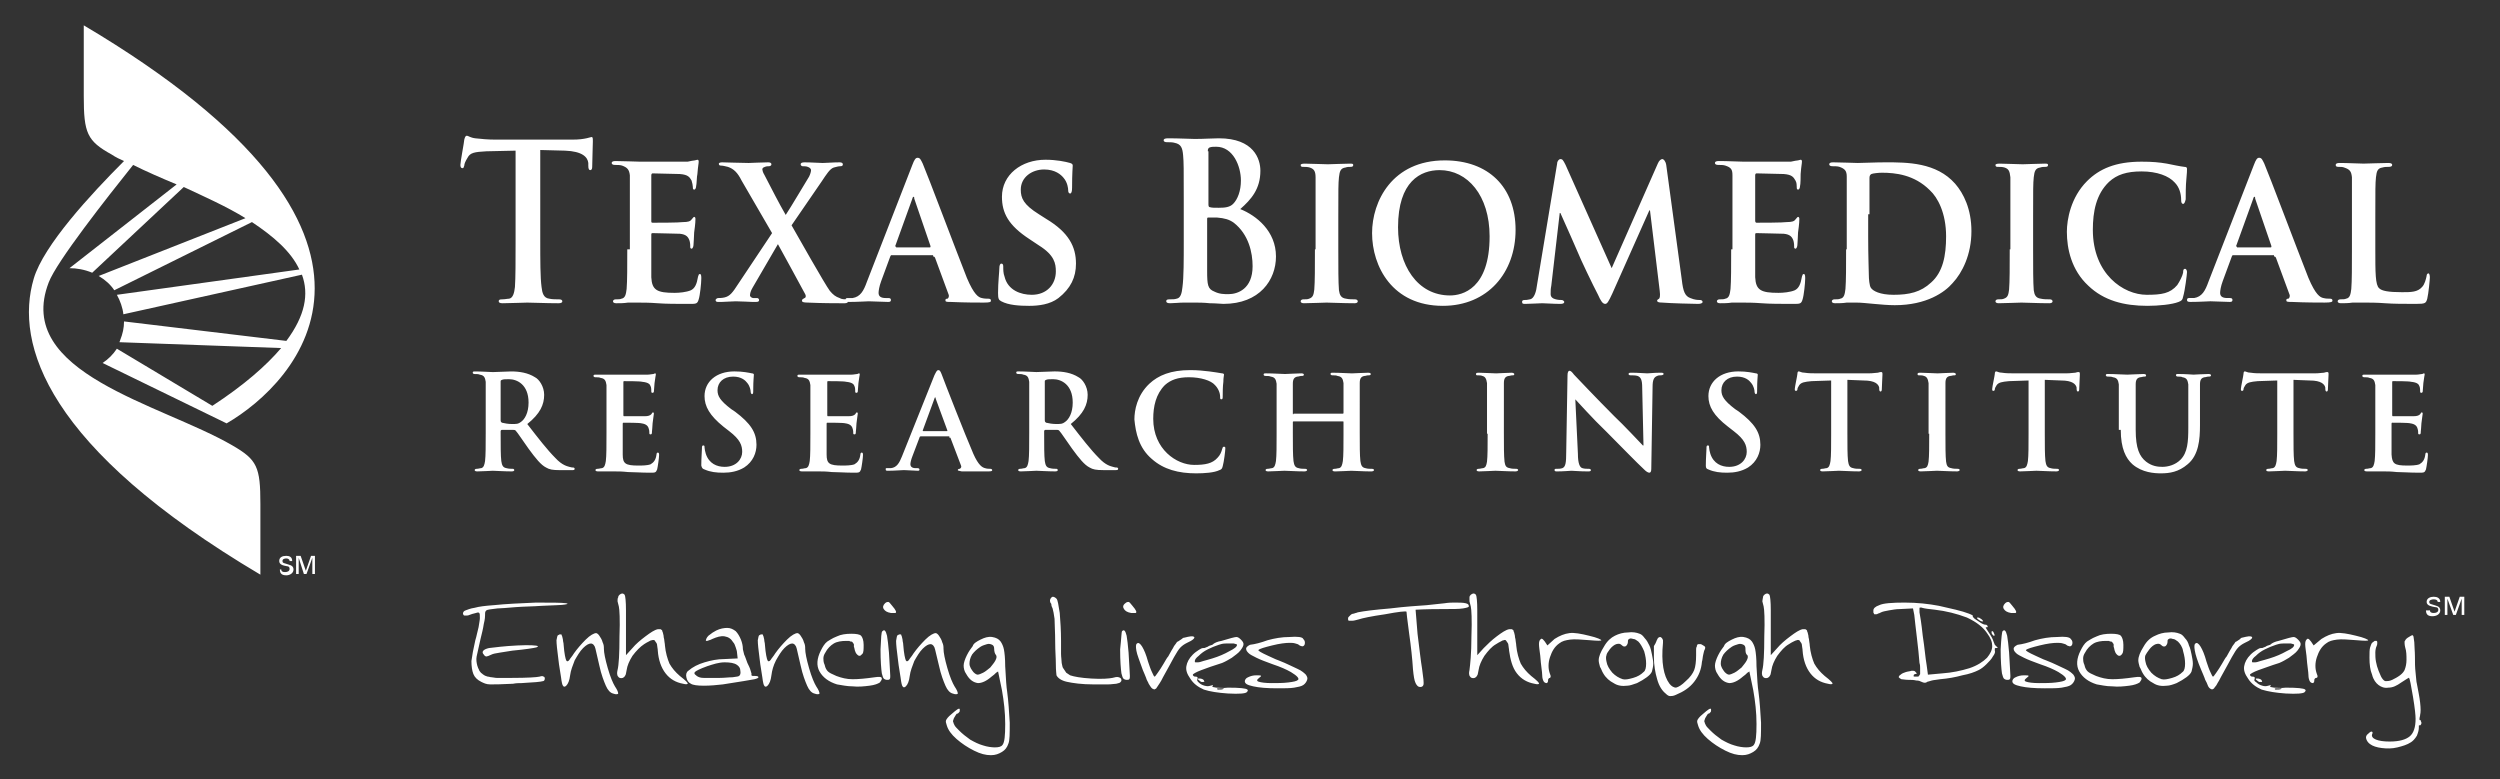
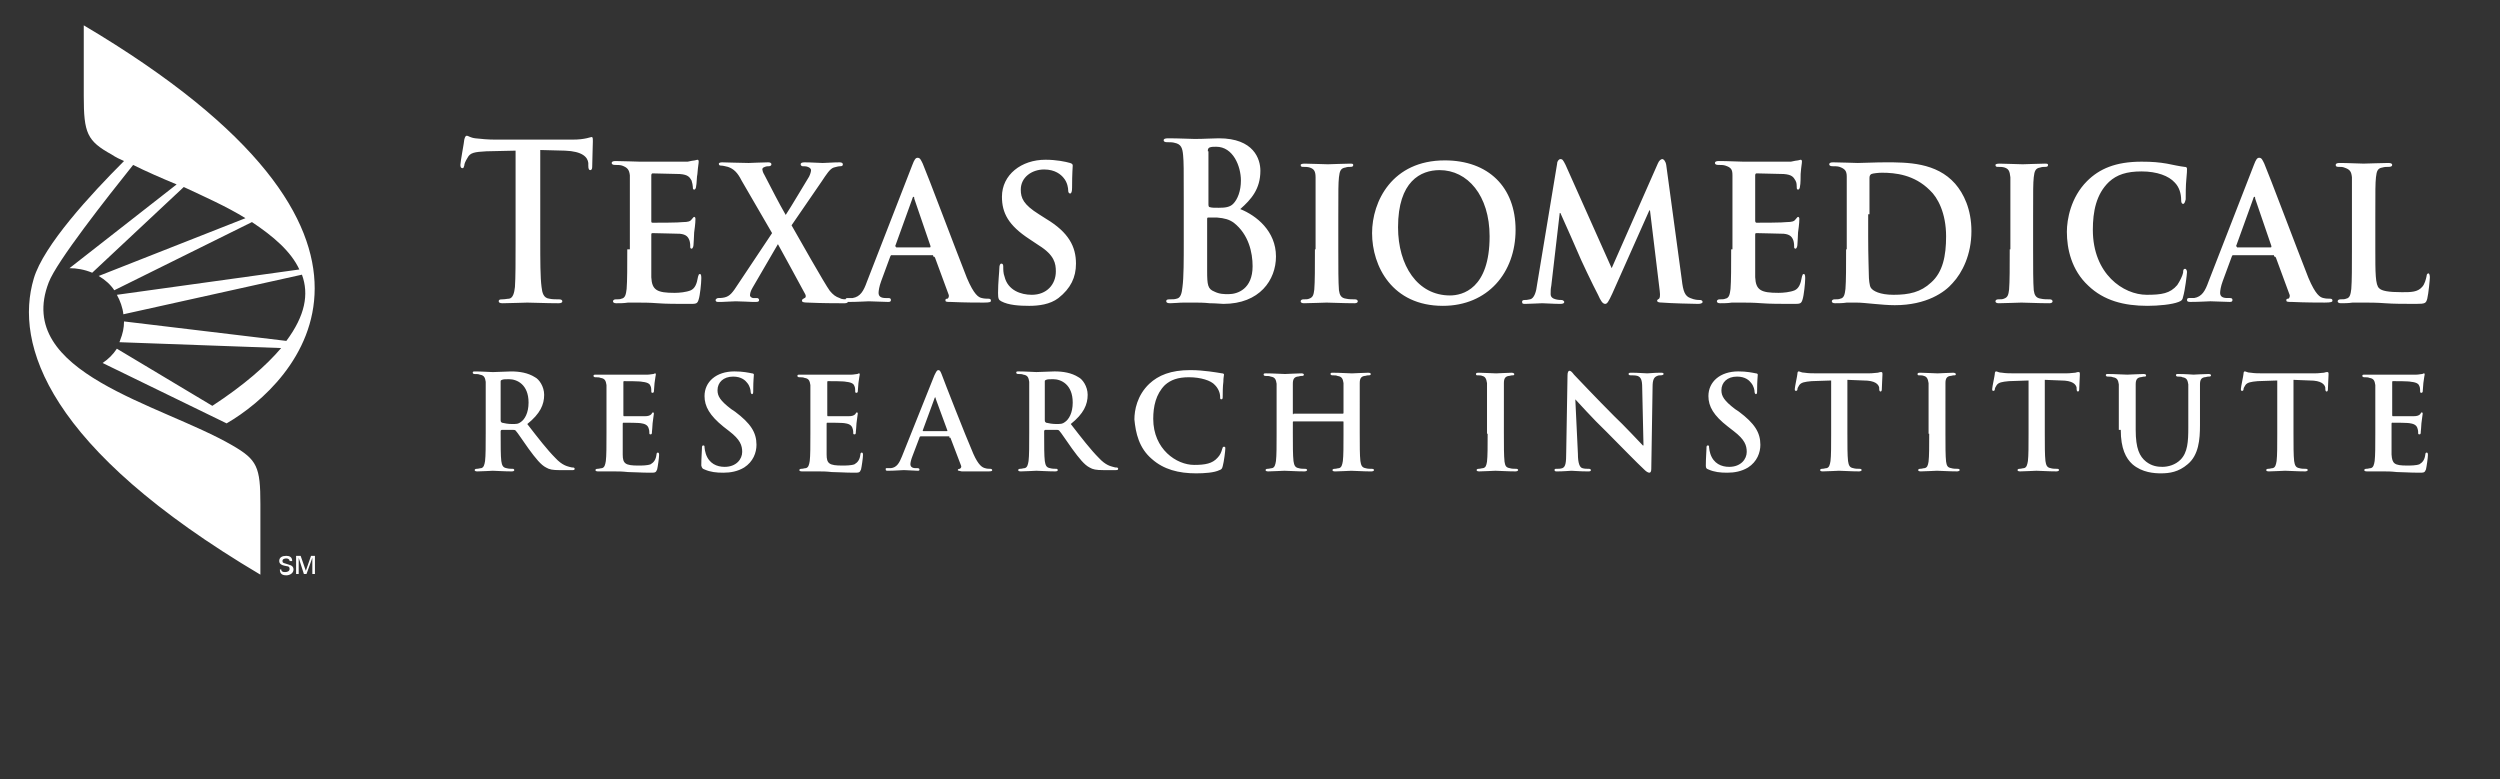
<svg xmlns="http://www.w3.org/2000/svg" width="385" height="120">
  <rect width="100%" height="100%" fill="#333333" stroke="none" />
  <style>.st2{fill:#fff}</style>
  <pattern x="-196" y="671" width="69" height="69" patternUnits="userSpaceOnUse" id="Unnamed_Pattern" viewBox="2.1 -70.9 69 69" overflow="visible">
-     <path fill="none" d="M2.1-70.9h69v69h-69z" />
+     <path fill="none" d="M2.1-70.9h69h-69z" />
    <path fill="#fff" d="M2.1-70.9h69v69h-69z" />
-     <path class="st2" d="M61.8-71.7v.2c-.1.1-.1.1-.2.1-.1.1-.1.3-.1.4-.2.1 0 .2 0 .3v.2c0 .1 0 .3.1.4.1.2.3.4.4.5.2.1.4.6.6.6.2 0 .4-.1.5-.1.2 0 .4 0 .6-.1.2-.1.1-.3.3-.5.1-.1.3 0 .4-.1.2-.1.3-.3.4-.5v-.2c0-.1.1-.2.1-.3 0-.1-.1-.1-.1-.2v-.3c0-.2 0-.4-.1-.5-.4-.7-1.2-.9-2-.8-.2 0-.3.1-.4.2-.2.1-.1.2-.3.2-.1 0-.2.1-.2.2v.3c0 .1 0 .1 0 0m-7.7 0v.2c-.1.1-.1.1-.2.1-.1.1-.1.3-.1.4-.2.1 0 .2 0 .3v.2c0 .1 0 .3.1.4.1.2.3.4.4.5.2.1.4.6.6.6.2 0 .4-.1.5-.1.2 0 .4 0 .6-.1.2-.1.1-.3.3-.5.1-.1.3 0 .4-.1.2-.1.3-.3.4-.5v-.2c0-.1.1-.2.1-.3 0-.1-.1-.1-.1-.2v-.3c0-.2 0-.4-.1-.5-.4-.7-1.2-.9-2-.8-.2 0-.3.1-.4.2-.2.1-.1.2-.3.2-.1 0-.2.1-.2.2v.3c0 .1 0 .1 0 0m-7.7 0v.2c-.1.1-.1.1-.2.1-.1.1-.1.3-.1.4-.2.1 0 .2 0 .3v.2c0 .1 0 .3.1.4.1.2.3.4.4.5.2.1.4.6.6.6.2 0 .4-.1.5-.1.2 0 .4 0 .6-.1.2-.1.1-.3.3-.5.1-.1.3 0 .4-.1.2-.1.3-.3.4-.5v-.2c0-.1.1-.2.1-.3 0-.1-.1-.1-.1-.2v-.3c0-.2 0-.4-.1-.5-.4-.7-1.2-.9-2-.8-.2 0-.3.1-.4.2-.2.1-.1.2-.3.2-.1 0-.2.1-.2.2v.3c0 .1 0 .1 0 0m-7.6 0v.2c-.1.1-.1.1-.2.1-.1.1-.1.3-.1.4-.2.1 0 .2 0 .3v.2c0 .1 0 .3.1.4.1.2.3.4.4.5.2.1.4.6.6.6.2 0 .4-.1.5-.1.2 0 .4 0 .6-.1.2-.1.1-.3.3-.5.1-.1.3 0 .4-.1.2-.1.3-.3.4-.5v-.2c0-.1.1-.2.1-.3 0-.1-.1-.1-.1-.2v-.3c0-.2 0-.4-.1-.5-.4-.7-1.2-.9-2-.8-.2 0-.3.1-.4.2-.2.1-.1.2-.3.2-.1 0-.2.1-.2.2v.3c0 .1 0 .1 0 0m-7.7 0v.2c-.1.1-.1.1-.2.1-.1.1-.1.3-.1.4-.2.1 0 .2 0 .3v.2c0 .1 0 .3.1.4.1.2.3.4.4.5.2.1.4.6.6.6.2 0 .4-.1.5-.1.2 0 .4 0 .6-.1.2-.1.1-.3.3-.5.1-.1.3 0 .4-.1.2-.1.3-.3.4-.5v-.2c0-.1.1-.2.1-.3 0-.1-.1-.1-.1-.2v-.3c0-.2 0-.4-.1-.5-.4-.7-1.2-.9-2-.8-.2 0-.3.1-.4.2-.2.1-.1.2-.3.2-.1 0-.2.1-.2.2v.3c0 .1 0 .1 0 0m-7.7 0v.2c-.1.1-.1.1-.2.1-.1.1-.1.3-.1.4-.2.1 0 .2 0 .3v.2c0 .1 0 .3.1.4.1.2.3.4.4.5.2.1.4.6.6.6.2 0 .4-.1.5-.1.2 0 .4 0 .6-.1.2-.1.1-.3.3-.5.1-.1.3 0 .4-.1.2-.1.3-.3.4-.5v-.2c0-.1.1-.2.1-.3 0-.1-.1-.1-.1-.2v-.3c0-.2 0-.4-.1-.5-.4-.7-1.2-.9-2-.8-.2 0-.3.1-.4.2-.2.1-.1.2-.3.2-.1 0-.2.1-.2.2v.3c0 .1 0 .1 0 0m-7.6 0v.2c-.1.1-.1.1-.2.1-.1.1-.1.3-.1.4-.2.1 0 .2 0 .3v.2c0 .1 0 .3.1.4.1.2.3.4.4.5.2.1.4.6.6.6.2 0 .4-.1.5-.1.2 0 .4 0 .6-.1.2-.1.1-.3.3-.5.1-.1.3 0 .4-.1.2-.1.3-.3.4-.5v-.2c0-.1.1-.2.1-.3 0-.1-.1-.1-.1-.2v-.3c0-.2 0-.4-.1-.5-.4-.7-1.2-.9-2-.8-.2 0-.3.1-.4.2-.2.1-.1.2-.3.2-.1 0-.2.1-.2.2v.3c0 .1 0 .1 0 0m-7.7 0v.2l-.2.2c-.1.1-.1.3-.1.4-.2.1 0 .2 0 .3v.2c0 .1 0 .3.1.4.1.2.3.4.4.5.2.1.4.6.6.6.2 0 .4-.1.5-.1.2 0 .4 0 .6-.1.2-.1.1-.3.3-.5.1-.1.3 0 .4-.1.2-.1.3-.3.4-.5v-.2c0-.1.1-.2.1-.3 0-.1-.1-.1-.1-.2v-.3c0-.2 0-.4-.1-.5-.4-.7-1.2-.9-2-.8-.2 0-.3.1-.4.2-.2.1-.1.2-.3.2-.1 0-.2.1-.2.2v.2c0 .1 0 .1 0 0m-7.7 0v.2c-.1.1-.1.1-.2.1-.1.1-.1.3-.1.4-.2.1 0 .2 0 .3v.2c0 .1 0 .3.1.4.1.2.3.4.4.5.2.2.4.6.6.7.2 0 .4-.1.5-.1.2 0 .4 0 .6-.1.2-.1.1-.3.3-.5.1-.1.3 0 .4-.1.2-.1.3-.3.4-.5v-.2c0-.1.1-.2.1-.3 0-.1-.1-.1-.1-.2v-.3c0-.2 0-.4-.1-.5-.4-.7-1.2-.9-2-.8-.2 0-.3.1-.4.2-.2.1-.1.2-.3.2-.1 0-.2.1-.2.2v.2c0 .1 0 .1 0 0m69 0v.2c-.1.1-.1.1-.2.1-.1.1-.1.3-.1.4-.2.1 0 .2 0 .3v.2c0 .1 0 .3.1.4.1.2.3.4.4.5.2.1.4.6.6.6.2 0 .4-.1.5-.1.2 0 .4 0 .6-.1.2-.1.1-.3.3-.5.1-.1.3 0 .4-.1.2-.1.3-.3.4-.5v-.2c0-.1.1-.2.1-.3 0-.1-.1-.1-.1-.2v-.3c0-.2 0-.4-.1-.5-.4-.7-1.2-.9-2-.8-.2 0-.3.1-.4.2-.2.1-.1.2-.3.2-.1 0-.2.1-.2.2v.3c0 .1 0 .1 0 0" />
    <path class="st2" d="M.5-71.7v.2c-.1.1-.1.1-.2.1-.1.1-.1.3-.1.4-.2.1 0 .2 0 .3v.2c0 .1 0 .3.1.4.1.2.3.4.4.5.2.2.3.6.6.7.2 0 .4-.1.5-.1.2 0 .4 0 .6-.1.2-.1.1-.3.3-.5.1-.1.3 0 .4-.1.2-.1.3-.3.4-.5v-.2c0-.1.1-.2.1-.3 0-.1-.1-.1-.1-.2v-.3c0-.2 0-.4-.1-.5-.4-.7-1.2-.9-2-.8-.2 0-.3.1-.4.2-.2.1-.1.2-.3.2-.1 0-.2.1-.2.2v.2c0 .1 0 .1 0 0M69.4-64v.2c-.1.1-.1.1-.2.1-.1.1-.1.3-.1.4-.2.1 0 .2 0 .3v.2c0 .1 0 .3.1.4.1.2.3.4.4.5.2.1.4.6.6.6.2 0 .4-.1.5-.1.2 0 .4 0 .6-.1.2-.1.1-.3.3-.5.1-.1.3 0 .4-.1.2-.1.3-.3.4-.5v-.2c0-.1.1-.2.1-.3 0-.1-.1-.1-.1-.2v-.3c0-.2 0-.4-.1-.5-.4-.7-1.2-.9-2-.8-.2 0-.3.1-.4.2-.2.1-.1.2-.3.2-.1 0-.2.1-.2.2v.3m-7.6 0v.2c-.1.1-.1.1-.2.1-.1.1-.1.3-.1.4-.2.1 0 .2 0 .3v.2c0 .1 0 .3.1.4.1.2.3.4.4.5.2.1.4.6.6.6.2 0 .4-.1.5-.1.2 0 .4 0 .6-.1.2-.1.1-.3.3-.5.1-.1.3 0 .4-.1.2-.1.3-.3.4-.5v-.2c0-.1.1-.2.1-.3 0-.1-.1-.1-.1-.2v-.3c0-.2 0-.4-.1-.5-.4-.7-1.2-.9-2-.8-.2 0-.3.1-.4.2-.2.1-.1.2-.3.2-.1 0-.2.1-.2.2v.3m-7.7 0v.2c-.1.1-.1.1-.2.1-.1.1-.1.3-.1.4-.2.1 0 .2 0 .3v.2c0 .1 0 .3.1.4.1.2.3.4.4.5.2.1.4.6.6.6.2 0 .4-.1.5-.1.2 0 .4 0 .6-.1.2-.1.1-.3.3-.5.1-.1.3 0 .4-.1.2-.1.3-.3.4-.5v-.2c0-.1.1-.2.1-.3 0-.1-.1-.1-.1-.2v-.3c0-.2 0-.4-.1-.5-.4-.7-1.2-.9-2-.8-.2 0-.3.1-.4.2-.2.1-.1.2-.3.2-.1 0-.2.1-.2.2v.3m-7.6 0v.2c-.1.1-.1.1-.2.1-.1.1-.1.3-.1.4-.2.1 0 .2 0 .3v.2c0 .1 0 .3.1.4.1.2.3.4.4.5.2.1.4.6.6.6.2 0 .4-.1.5-.1.2 0 .4 0 .6-.1.2-.1.1-.3.3-.5.1-.1.3 0 .4-.1.2-.1.3-.3.4-.5v-.2c0-.1.1-.2.1-.3 0-.1-.1-.1-.1-.2v-.3c0-.2 0-.4-.1-.5-.4-.7-1.2-.9-2-.8-.2 0-.3.1-.4.2-.2.1-.1.2-.3.2-.1 0-.2.1-.2.2v.3m-7.7 0v.2c-.1.1-.1.1-.2.1-.1.1-.1.3-.1.4-.2.1 0 .2 0 .3v.2c0 .1 0 .3.1.4.1.2.3.4.4.5.2.1.4.6.6.6.2 0 .4-.1.5-.1.2 0 .4 0 .6-.1.2-.1.1-.3.3-.5.1-.1.3 0 .4-.1.2-.1.3-.3.4-.5v-.2c0-.1.1-.2.1-.3 0-.1-.1-.1-.1-.2v-.3c0-.2 0-.4-.1-.5-.4-.7-1.2-.9-2-.8-.2 0-.3.1-.4.2-.2.1-.1.2-.3.2-.1 0-.2.1-.2.2v.3m-7.7 0v.2c-.1.1-.1.1-.2.1-.1.1-.1.3-.1.4-.2.1 0 .2 0 .3v.2c0 .1 0 .3.1.4.1.2.3.4.4.5.2.1.4.6.6.6.2 0 .4-.1.5-.1.2 0 .4 0 .6-.1.2-.1.1-.3.3-.5.1-.1.3 0 .4-.1.2-.1.3-.3.4-.5v-.2c0-.1.1-.2.1-.3 0-.1-.1-.1-.1-.2v-.3c0-.2 0-.4-.1-.5-.4-.7-1.2-.9-2-.8-.2 0-.3.1-.4.2-.2.1-.1.2-.3.2-.1 0-.2.1-.2.2v.3m-7.6 0v.2c-.1.1-.1.1-.2.1-.1.1-.1.3-.1.4-.2.1 0 .2 0 .3v.2c0 .1 0 .3.1.4.1.2.3.4.4.5.2.1.4.6.6.6.2 0 .4-.1.5-.1.2 0 .4 0 .6-.1.2-.1.1-.3.3-.5.1-.1.3 0 .4-.1.2-.1.3-.3.4-.5v-.2c0-.1.1-.2.1-.3 0-.1-.1-.1-.1-.2v-.3c0-.2 0-.4-.1-.5-.4-.7-1.2-.9-2-.8-.2 0-.3.1-.4.2-.2.1-.1.2-.3.2-.1 0-.2.1-.2.2v.3m-7.7 0v.2c-.1.1-.1.1-.2.1-.1.1-.1.3-.1.4-.2.1 0 .2 0 .3v.2c0 .1 0 .3.1.4.1.2.3.4.4.5.2.1.4.6.6.6.2 0 .4-.1.5-.1.2 0 .4 0 .6-.1.2-.1.1-.3.3-.5.1-.1.3 0 .4-.1.2-.1.3-.3.4-.5v-.2c0-.1.1-.2.1-.3 0-.1-.1-.1-.1-.2v-.3c0-.2 0-.4-.1-.5-.4-.7-1.2-.9-2-.8-.2 0-.3.1-.4.2-.2.1-.1.2-.3.2-.1 0-.2.1-.2.2v.3m-7.6 0v.2c-.1.1-.2.1-.2.1-.1.1-.1.3-.1.4-.2.1 0 .2 0 .3v.2c0 .1 0 .3.1.4 0 .2.2.4.3.5.2.1.4.6.6.6.2 0 .4-.1.5-.1.2 0 .4 0 .6-.1.2-.1.1-.3.3-.5.1-.1.3 0 .4-.1.2-.1.3-.3.4-.5v-.2c0-.1.1-.2.1-.3 0-.1-.1-.1-.1-.2v-.3c0-.2 0-.4-.1-.5-.4-.7-1.2-.9-2-.8-.2 0-.3.1-.4.2-.2.1-.1.2-.3.2-.1 0-.2.1-.2.2.1.3.1.2.1.3-.1 0-.1 0 0 0M.5-64v.2c-.1.1-.1.1-.2.1-.1.1-.1.3-.1.4-.2.1 0 .2 0 .3v.2c0 .1 0 .3.1.4.1.2.3.4.4.5.2.1.4.6.6.6.2 0 .4-.1.5-.1.2 0 .4 0 .6-.1.2-.1.1-.3.3-.5.1 0 .3.1.4 0 .2-.1.3-.3.4-.5v-.2c0-.1.1-.2.1-.3 0-.1-.1-.1-.1-.2v-.3c0-.2 0-.4-.1-.5-.4-.7-1.2-.9-2-.8-.2 0-.3.1-.4.2-.2.1-.1.2-.3.2-.1 0-.2.1-.2.2v.2m68.9 7.7v.2c-.1.1-.1.1-.2.1-.1.1-.1.3-.1.4-.2.1 0 .2 0 .3v.2c0 .1 0 .3.1.4.1.2.3.4.4.5.2.1.4.6.6.6.2 0 .4-.1.5-.1.2 0 .4 0 .6-.1.2-.1.1-.3.3-.5.1-.1.3 0 .4-.1.2-.1.3-.3.4-.5v-.2c0-.1.1-.2.1-.3 0-.1-.1-.1-.1-.2v-.3c0-.2 0-.4-.1-.5-.4-.7-1.2-.9-2-.8-.2 0-.3.1-.4.2-.2.1-.1.2-.3.2-.1 0-.2.1-.2.2v.3m-7.6 0v.2c-.1.1-.1.1-.2.1-.1.1-.1.3-.1.4-.2.1 0 .2 0 .3v.2c0 .1 0 .3.1.4.1.2.3.4.4.5.2.1.4.6.6.6.2 0 .4-.1.5-.1.2 0 .4 0 .6-.1.2-.1.1-.3.3-.5.1-.1.3 0 .4-.1.2-.1.3-.3.4-.5v-.2c0-.1.1-.2.1-.3 0-.1-.1-.1-.1-.2v-.3c0-.2 0-.4-.1-.5-.4-.7-1.2-.9-2-.8-.2 0-.3.1-.4.2-.2.1-.1.2-.3.2-.1 0-.2.1-.2.2v.3m-7.7 0v.2c-.1 0-.1 0-.2.1s-.1.3-.1.4c-.2.1 0 .2 0 .3v.2c0 .1 0 .3.1.4.1.2.3.4.4.5.2.1.4.6.6.6.2 0 .4-.1.5-.1.2 0 .4 0 .6-.1.2-.1.1-.3.3-.5.1-.1.3 0 .4-.1.2-.1.3-.3.4-.5v-.2c0-.1.1-.2.1-.3 0-.1-.1-.1-.1-.2v-.3c0-.2 0-.4-.1-.5-.4-.7-1.2-.9-2-.8-.2 0-.3.1-.4.2-.2.1-.1.2-.3.2-.1 0-.2.1-.2.2v.3m-7.6 0v.2c-.1.1-.1.1-.2.1-.1.1-.1.3-.1.4-.2.1 0 .2 0 .3v.2c0 .1 0 .3.1.4.1.2.3.4.4.5.2.1.4.6.6.6.2 0 .4-.1.5-.1.2 0 .4 0 .6-.1.2-.1.1-.3.3-.5.1-.1.3 0 .4-.1.2-.1.3-.3.4-.5v-.2c0-.1.1-.2.1-.3 0-.1-.1-.1-.1-.2v-.3c0-.2 0-.4-.1-.5-.4-.7-1.2-.9-2-.8-.2 0-.3.1-.4.2-.2.1-.1.2-.3.2-.1 0-.2.1-.2.2v.3m-7.7 0v.2c-.1.1-.1.1-.2.1-.1.1-.1.3-.1.4-.2.1 0 .2 0 .3v.2c0 .1 0 .3.1.4.1.2.3.4.4.5.2.1.4.6.6.6.2 0 .4-.1.5-.1.2 0 .4 0 .6-.1.2-.1.1-.3.3-.5.1-.1.3 0 .4-.1.2-.1.3-.3.4-.5v-.2c0-.1.1-.2.1-.3 0-.1-.1-.1-.1-.2v-.3c0-.2 0-.4-.1-.5-.4-.7-1.2-.9-2-.8-.2 0-.3.1-.4.2-.2.1-.1.2-.3.2-.1 0-.2.1-.2.2v.3m-7.7 0v.2c-.1.1-.1.1-.2.1-.1.1-.1.3-.1.4-.2.1 0 .2 0 .3v.2c0 .1 0 .3.1.4.1.2.3.4.4.5.2.1.4.6.6.6.2 0 .4-.1.5-.1.2 0 .4 0 .6-.1.2-.1.1-.3.3-.5.1-.1.3 0 .4-.1.2-.1.3-.3.4-.5v-.2c0-.1.1-.2.1-.3 0-.1-.1-.1-.1-.2v-.3c0-.2 0-.4-.1-.5-.4-.7-1.2-.9-2-.8-.2 0-.3.1-.4.2-.2.1-.1.2-.3.2-.1 0-.2.1-.2.2v.3m-7.6 0v.2c-.1.1-.1.1-.2.1-.1.1-.1.3-.1.4-.2.1 0 .2 0 .3v.2c0 .1 0 .3.1.4.1.2.3.4.4.5.2.1.4.6.6.6.2 0 .4-.1.5-.1.2 0 .4 0 .6-.1.2-.1.1-.3.3-.5.1-.1.3 0 .4-.1.2-.1.3-.3.4-.5v-.2c0-.1.1-.2.1-.3 0-.1-.1-.1-.1-.2v-.3c0-.2 0-.4-.1-.5-.4-.7-1.2-.9-2-.8-.2 0-.3.1-.4.2-.2.1-.1.2-.3.2-.1 0-.2.1-.2.2v.3m-7.7 0v.2c-.1.1-.1.1-.2.1-.1.1-.1.3-.1.4-.2.1 0 .2 0 .3v.2c0 .1 0 .3.1.4.1.2.3.4.4.5.2.1.4.6.6.6.2 0 .4-.1.5-.1.2 0 .4 0 .6-.1.2-.1.1-.3.3-.5.1-.1.3 0 .4-.1.2-.1.3-.3.4-.5v-.2c0-.1.1-.2.1-.3 0-.1-.1-.1-.1-.2v-.3c0-.2 0-.4-.1-.5-.4-.7-1.2-.9-2-.8-.2 0-.3.1-.4.2-.2.1-.1.2-.3.2-.1 0-.2.1-.2.2v.3m-7.6 0v.2c-.1 0-.2 0-.2.1-.1.1-.1.3-.1.4-.2.1 0 .2 0 .3v.2c0 .1 0 .3.1.4.1.2.3.4.4.5.2.1.4.6.6.6.2 0 .4-.1.5-.1.2 0 .4 0 .6-.1.2-.1.1-.3.3-.5.1-.1.3 0 .4-.1.2-.1.3-.3.4-.5v-.2c0-.1.1-.2.1-.3 0-.1-.1-.1-.1-.2v-.3c0-.2 0-.4-.1-.5-.4-.7-1.2-.9-2-.8-.2 0-.3.1-.4.2-.2.1-.1.2-.3.2-.1 0-.2.1-.2.2v.3c-.1 0-.1 0 0 0m-7.7 0v.2c-.1.1-.1.1-.2.1-.1.1-.1.3-.1.4-.2.1 0 .2 0 .3v.2c0 .1 0 .3.1.4.1.2.3.4.4.5.2.1.4.6.6.6.2 0 .4-.1.5-.1.2 0 .4 0 .6-.1.2-.1.1-.3.3-.5.1-.1.3 0 .4-.1.2-.1.3-.3.4-.5v-.2c0-.1.1-.2.1-.3 0-.1-.1-.1-.1-.2v-.3c0-.2 0-.4-.1-.5-.4-.7-1.2-.9-2-.8-.2 0-.3.1-.4.2-.2.1-.1.2-.3.2-.1 0-.2.1-.2.2v.3m68.9 7.6v.2c-.1.1-.1.1-.2.1-.1.1-.1.3-.1.4-.2.1 0 .2 0 .3v.2c0 .1 0 .3.1.4.1.2.3.4.4.5.2.1.4.6.6.6.2 0 .4-.1.5-.1.2 0 .4 0 .6-.1.2-.1.1-.3.3-.5.1-.1.3 0 .4-.1.2-.1.3-.3.4-.5v-.2c0-.1.1-.2.1-.3 0-.1-.1-.1-.1-.2v-.3c0-.2 0-.4-.1-.5-.4-.7-1.2-.9-2-.8-.2 0-.3.1-.4.2-.2.1-.1.2-.3.2-.1 0-.2.1-.2.2v.3m-7.6 0v.2c-.1.1-.1.1-.2.1-.1.1-.1.3-.1.4-.2.1 0 .2 0 .3v.2c0 .1 0 .3.1.4.1.2.3.4.4.5.2.1.4.6.6.6.2 0 .4-.1.5-.1.2 0 .4 0 .6-.1.2-.1.1-.3.3-.5.1-.1.3 0 .4-.1.2-.1.3-.3.4-.5v-.2c0-.1.1-.2.1-.3 0-.1-.1-.1-.1-.2v-.3c0-.2 0-.4-.1-.5-.4-.7-1.2-.9-2-.8-.2 0-.3.1-.4.2-.2.1-.1.2-.3.2-.1 0-.2.1-.2.2v.3m-7.7 0v.2c-.1.1-.1.1-.2.1-.1.1-.1.3-.1.4-.2.1 0 .2 0 .3v.2c0 .1 0 .3.1.4.1.2.3.4.4.5.2.1.4.6.6.6.2 0 .4-.1.5-.1.2 0 .4 0 .6-.1.2-.1.1-.3.3-.5.1-.1.3 0 .4-.1.2-.1.3-.3.4-.5v-.2c0-.1.1-.2.1-.3 0-.1-.1-.1-.1-.2v-.3c0-.2 0-.4-.1-.5-.4-.7-1.2-.9-2-.8-.2 0-.3.1-.4.2-.2.1-.1.2-.3.2-.1 0-.2.1-.2.2v.3m-7.6 0v.2c-.1.1-.1.1-.2.1-.1.1-.1.3-.1.4-.2.1 0 .2 0 .3v.2c0 .1 0 .3.1.4.1.2.3.4.4.5.2.1.4.6.6.6.2 0 .4-.1.5-.1.2 0 .4 0 .6-.1.2-.1.1-.3.3-.5.1-.1.3 0 .4-.1.2-.1.3-.3.4-.5v-.2c0-.1.1-.2.1-.3 0-.1-.1-.1-.1-.2v-.3c0-.2 0-.4-.1-.5-.4-.7-1.2-.9-2-.8-.2 0-.3.1-.4.2-.2.1-.1.2-.3.2-.1 0-.2.1-.2.2v.3m-7.7 0v.2c-.1.1-.1.1-.2.1-.1.1-.1.3-.1.4-.2.1 0 .2 0 .3v.2c0 .1 0 .3.1.4.1.2.3.4.4.5.2.1.4.6.6.6.2 0 .4-.1.5-.1.2 0 .4 0 .6-.1.2-.1.1-.3.3-.5.1-.1.3 0 .4-.1.2-.1.3-.3.4-.5v-.2c0-.1.1-.2.1-.3 0-.1-.1-.1-.1-.2v-.3c0-.2 0-.4-.1-.5-.4-.7-1.2-.9-2-.8-.2 0-.3.1-.4.2-.2.1-.1.2-.3.2-.1 0-.2.1-.2.2v.3m-7.7 0v.2c-.1.1-.1.1-.2.1-.1.1-.1.3-.1.4-.2.1 0 .2 0 .3v.2c0 .1 0 .3.1.4.1.2.3.4.4.5.2.1.4.6.6.6.2 0 .4-.1.5-.1.2 0 .4 0 .6-.1.2-.1.1-.3.3-.5.1-.1.3 0 .4-.1.2-.1.3-.3.4-.5v-.2c0-.1.1-.2.1-.3 0-.1-.1-.1-.1-.2v-.3c0-.2 0-.4-.1-.5-.4-.7-1.2-.9-2-.8-.2 0-.3.1-.4.2-.2.1-.1.2-.3.2-.1 0-.2.1-.2.2v.3m-7.6 0v.2c-.1.1-.1.1-.2.1-.1.1-.1.3-.1.4-.2.1 0 .2 0 .3v.2c0 .1 0 .3.1.4.1.2.3.4.4.5.2.1.4.6.6.6.2 0 .4-.1.5-.1.2 0 .4 0 .6-.1.2-.1.1-.3.3-.5.1-.1.3 0 .4-.1.2-.1.3-.3.4-.5v-.2c0-.1.1-.2.1-.3 0-.1-.1-.1-.1-.2v-.3c0-.2 0-.4-.1-.5-.4-.7-1.2-.9-2-.8-.2 0-.3.1-.4.2-.2.1-.1.2-.3.2-.1 0-.2.1-.2.2v.3m-7.7 0v.2c-.1.1-.1.1-.2.1-.1.1-.1.3-.1.4-.2.1 0 .2 0 .3v.2c0 .1 0 .3.1.4.1.2.3.4.4.5.2.1.4.6.6.6.2 0 .4-.1.5-.1.2 0 .4 0 .6-.1.2-.1.1-.3.3-.5.1-.1.3 0 .4-.1.2-.1.3-.3.4-.5v-.2c0-.1.1-.2.1-.3 0-.1-.1-.1-.1-.2v-.3c0-.2 0-.4-.1-.5-.4-.7-1.2-.9-2-.8-.2 0-.3.1-.4.2-.2.1-.1.2-.3.2-.1 0-.2.1-.2.2v.3m-7.6 0v.2c-.1.1-.2.1-.2.1-.1.1-.1.3-.1.4-.2.1 0 .2 0 .3v.2c0 .1 0 .3.1.4.1.2.3.4.4.5.1.2.3.6.5.6s.4-.1.5-.1c.2 0 .4 0 .6-.1.2-.1.1-.3.3-.5.1-.1.3 0 .4-.1.2-.1.3-.3.4-.5v-.2c0-.1.1-.2.1-.3 0-.1-.1-.1-.1-.2v-.3c0-.2 0-.4-.1-.5-.4-.7-1.2-.9-2-.8-.2 0-.3.1-.4.2-.2.1-.1.2-.3.2-.1 0-.2.1-.2.2.1.3.1.2.1.3-.1 0-.1 0 0 0m-7.7 0v.2c-.1.1-.1.1-.2.1-.1.1-.1.3-.1.4-.2.1 0 .2 0 .3v.2c0 .1 0 .3.1.4.1.2.3.4.4.5.2.2.3.6.6.6.2 0 .4-.1.5-.1.2 0 .4 0 .6-.1.2-.1.1-.3.3-.5.1-.1.3 0 .4-.1.2-.1.3-.3.4-.5v-.2c0-.1.1-.2.1-.3 0-.1-.1-.1-.1-.2v-.3c0-.2 0-.4-.1-.5-.4-.7-1.2-.9-2-.8-.2 0-.3.1-.4.2-.2.1-.1.2-.3.2-.1 0-.2.1-.2.2v.3M69.4-41v.2c-.1.1-.1.1-.2.1-.1.1-.1.3-.1.4-.2.1 0 .2 0 .3v.2c0 .1 0 .3.1.4.1.2.3.4.4.5.2.1.4.6.6.6.2 0 .4-.1.5-.1.2 0 .4 0 .6-.1.2-.1.1-.3.3-.5.1-.1.3 0 .4-.1.2-.1.3-.3.4-.5v-.2c0-.1.1-.2.1-.3 0-.1-.1-.1-.1-.2v-.3c0-.2 0-.4-.1-.5-.4-.7-1.2-.9-2-.8-.2 0-.3.1-.4.2-.2.1-.1.2-.3.2-.1 0-.2.1-.2.2v.3m-7.6 0v.2c-.1.1-.1.1-.2.1-.1.1-.1.3-.1.4-.2.1 0 .2 0 .3v.2c0 .1 0 .3.1.4.1.2.3.4.4.5.2.1.4.6.6.6.2 0 .4-.1.5-.1.2 0 .4 0 .6-.1.2-.1.1-.3.3-.5.1-.1.3 0 .4-.1.2-.1.3-.3.4-.5v-.2c0-.1.1-.2.1-.3 0-.1-.1-.1-.1-.2v-.3c0-.2 0-.4-.1-.5-.4-.7-1.2-.9-2-.8-.2 0-.3.1-.4.2-.2.1-.1.2-.3.2-.1 0-.2.1-.2.2v.3m-7.7 0v.2c-.1.1-.1.1-.2.1-.1.1-.1.3-.1.4-.2.1 0 .2 0 .3v.2c0 .1 0 .3.1.4.1.2.3.4.4.5.2.1.4.6.6.6.2 0 .4-.1.5-.1.2 0 .4 0 .6-.1.2-.1.1-.3.3-.5.1-.1.3 0 .4-.1.2-.1.3-.3.4-.5v-.2c0-.1.1-.2.1-.3 0-.1-.1-.1-.1-.2v-.3c0-.2 0-.4-.1-.5-.4-.7-1.2-.9-2-.8-.2 0-.3.1-.4.2-.2.1-.1.2-.3.2-.1 0-.2.1-.2.2v.3m-7.6 0v.2c-.1.1-.1.1-.2.1-.1.1-.1.3-.1.4-.2.1 0 .2 0 .3v.2c0 .1 0 .3.1.4.1.2.3.4.4.5.2.1.4.6.6.6.2 0 .4-.1.5-.1.2 0 .4 0 .6-.1.2-.1.1-.3.3-.5.1-.1.3 0 .4-.1.2-.1.3-.3.4-.5v-.2c0-.1.1-.2.1-.3 0-.1-.1-.1-.1-.2v-.3c0-.2 0-.4-.1-.5-.4-.7-1.2-.9-2-.8-.2 0-.3.1-.4.2-.2.1-.1.2-.3.2-.1 0-.2.1-.2.2v.3m-7.7 0v.2c-.1.1-.1.1-.2.1-.1.1-.1.3-.1.4-.2.1 0 .2 0 .3v.2c0 .1 0 .3.1.4.1.2.3.4.4.5.2.1.4.6.6.6.2 0 .4-.1.5-.1.2 0 .4 0 .6-.1.2-.1.1-.3.3-.5.1-.1.3 0 .4-.1.2-.1.3-.3.4-.5v-.2c0-.1.1-.2.1-.3 0-.1-.1-.1-.1-.2v-.3c0-.2 0-.4-.1-.5-.4-.7-1.2-.9-2-.8-.2 0-.3.1-.4.2-.2.1-.1.2-.3.2-.1 0-.2.1-.2.2v.3m-7.7 0v.2c-.1.1-.1.1-.2.1-.1.1-.1.3-.1.4-.2.1 0 .2 0 .3v.2c0 .1 0 .3.1.4.1.2.3.4.4.5.2.1.4.6.6.6.2 0 .4-.1.5-.1.2 0 .4 0 .6-.1.2-.1.1-.3.3-.5.1-.1.3 0 .4-.1.2-.1.3-.3.4-.5v-.2c0-.1.1-.2.1-.3 0-.1-.1-.1-.1-.2v-.3c0-.2 0-.4-.1-.5-.4-.7-1.2-.9-2-.8-.2 0-.3.1-.4.2-.2.1-.1.2-.3.2-.1 0-.2.1-.2.2v.3m-7.6 0v.2c-.1.1-.1.1-.2.1-.1.1-.1.3-.1.4-.2.1 0 .2 0 .3v.2c0 .1 0 .3.1.4.1.2.3.4.4.5.2.1.4.6.6.6.2 0 .4-.1.5-.1.2 0 .4 0 .6-.1.2-.1.1-.3.3-.5.1-.1.3 0 .4-.1.2-.1.3-.3.4-.5v-.2c0-.1.1-.2.1-.3 0-.1-.1-.1-.1-.2v-.3c0-.2 0-.4-.1-.5-.4-.7-1.2-.9-2-.8-.2 0-.3.1-.4.2-.2.1-.1.2-.3.2-.1 0-.2.1-.2.2v.3m-7.7 0v.2c-.1.1-.1.1-.2.1-.1.1-.1.3-.1.4-.2.1 0 .2 0 .3v.2c0 .1 0 .3.1.4.1.2.3.4.4.5.2.1.4.6.6.6.2 0 .4-.1.5-.1.2 0 .4 0 .6-.1.2-.1.1-.3.3-.5.1-.1.3 0 .4-.1.2-.1.3-.3.4-.5v-.2c0-.1.1-.2.1-.3 0-.1-.1-.1-.1-.2v-.3c0-.2 0-.4-.1-.5-.4-.7-1.2-.9-2-.8-.2 0-.3.1-.4.2-.2.1-.1.2-.3.2-.1 0-.2.1-.2.2v.3m-7.6 0v.2c-.1 0-.2 0-.2.1-.1.1-.1.3-.1.4-.2.1 0 .2 0 .3v.2c0 .1 0 .3.1.4.1.2.3.4.4.5.2.1.4.6.6.6.2 0 .4-.1.5-.1.2 0 .4 0 .6-.1.2-.1.1-.3.3-.5.1-.1.3 0 .4-.1.2-.1.3-.3.4-.5v-.2c0-.1.1-.2.1-.3 0-.1-.1-.1-.1-.2v-.3c0-.2 0-.4-.1-.5-.4-.7-1.2-.9-2-.8-.2 0-.3.1-.4.2-.2.1-.1.2-.3.2-.1 0-.2.1-.2.2v.3c-.1 0-.1 0 0 0M.5-41v.2c-.1.1-.1.1-.2.1-.1.1-.1.3-.1.4-.2.1 0 .2 0 .3v.2c0 .1 0 .3.1.4.1.2.3.4.4.5.2.1.4.6.6.6.2 0 .4-.1.5-.1.2 0 .4 0 .6-.1.2-.1.1-.3.3-.5h.4c.2-.1.3-.3.4-.5v-.2c0-.1.1-.2.1-.3 0-.1-.1-.1-.1-.2v-.3c0-.2 0-.4-.1-.5-.4-.7-1.2-.9-2-.8-.2 0-.3.1-.4.2-.2.1-.1.2-.3.2-.1 0-.2.1-.2.2v.2m68.9 7.6v.2c-.1.1-.1.1-.2.1-.1.1-.1.3-.1.4-.2.1 0 .2 0 .3v.2c0 .1 0 .3.1.4.1.2.3.4.4.5.2.1.4.6.6.6.2 0 .4-.1.5-.1.2 0 .4 0 .6-.1.2-.1.1-.3.3-.5.1-.1.3 0 .4-.1.2-.1.3-.3.4-.5v-.2c0-.1.1-.2.1-.3 0-.1-.1-.1-.1-.2v-.3c0-.2 0-.4-.1-.5-.4-.7-1.2-.9-2-.8-.2 0-.3.1-.4.2-.2.1-.1.2-.3.2-.1 0-.2.1-.2.2v.3m-7.6 0v.2c-.1.1-.1.1-.2.1-.1.1-.1.3-.1.4-.2.1 0 .2 0 .3v.2c0 .1 0 .3.1.4.1.2.3.4.4.5.2.1.4.6.6.6.2 0 .4-.1.5-.1.2 0 .4 0 .6-.1.2-.1.1-.3.3-.5.1-.1.3 0 .4-.1.2-.1.3-.3.4-.5v-.2c0-.1.1-.2.1-.3 0-.1-.1-.1-.1-.2v-.3c0-.2 0-.4-.1-.5-.4-.7-1.2-.9-2-.8-.2 0-.3.1-.4.2-.2.1-.1.2-.3.2-.1 0-.2.1-.2.2v.3m-7.7 0v.2c-.1.1-.1.1-.2.1-.1.1-.1.3-.1.4-.2.1 0 .2 0 .3v.2c0 .1 0 .3.1.4.1.2.3.4.4.5.2.1.4.6.6.6.2 0 .4-.1.5-.1.2 0 .4 0 .6-.1.2-.1.1-.3.3-.5.1-.1.3 0 .4-.1.2-.1.3-.3.4-.5v-.2c0-.1.1-.2.1-.3 0-.1-.1-.1-.1-.2v-.3c0-.2 0-.4-.1-.5-.4-.7-1.2-.9-2-.8-.2 0-.3.1-.4.2-.2.1-.1.2-.3.2-.1 0-.2.1-.2.2v.3m-7.6 0v.2c-.1.1-.1.1-.2.1-.1.1-.1.3-.1.4-.2.1 0 .2 0 .3v.2c0 .1 0 .3.1.4.1.2.3.4.4.5.2.1.4.6.6.6.2 0 .4-.1.5-.1.2 0 .4 0 .6-.1.2-.1.1-.3.3-.5.1-.1.3 0 .4-.1.2-.1.3-.3.4-.5v-.2c0-.1.1-.2.1-.3 0-.1-.1-.1-.1-.2v-.3c0-.2 0-.4-.1-.5-.4-.7-1.2-.9-2-.8-.2 0-.3.1-.4.2-.2.1-.1.2-.3.2-.1 0-.2.1-.2.2v.3m-7.7 0v.2c-.1.1-.1.1-.2.1-.1.1-.1.3-.1.4-.2.1 0 .2 0 .3v.2c0 .1 0 .3.1.4.1.2.3.4.4.5.2.1.4.6.6.6.2 0 .4-.1.5-.1.2 0 .4 0 .6-.1.2-.1.1-.3.3-.5.1-.1.3 0 .4-.1.2-.1.3-.3.4-.5v-.2c0-.1.1-.2.1-.3 0-.1-.1-.1-.1-.2v-.3c0-.2 0-.4-.1-.5-.4-.7-1.2-.9-2-.8-.2 0-.3.1-.4.2-.2.1-.1.2-.3.2-.1 0-.2.1-.2.2v.3m-7.7 0v.2c-.1.1-.1.1-.2.1-.1.1-.1.3-.1.4-.2.1 0 .2 0 .3v.2c0 .1 0 .3.1.4.1.2.3.4.4.5.2.1.4.6.6.6.2 0 .4-.1.5-.1.2 0 .4 0 .6-.1.2-.1.1-.3.3-.5.1-.1.3 0 .4-.1.2-.1.3-.3.4-.5v-.2c0-.1.1-.2.1-.3 0-.1-.1-.1-.1-.2v-.3c0-.2 0-.4-.1-.5-.4-.7-1.2-.9-2-.8-.2 0-.3.1-.4.2-.2.1-.1.2-.3.2-.1 0-.2.1-.2.2v.3m-7.6 0v.2c-.1.1-.1.1-.2.1-.1.1-.1.3-.1.4-.2.1 0 .2 0 .3v.2c0 .1 0 .3.1.4.1.2.3.4.4.5.2.1.4.6.6.6.2 0 .4-.1.5-.1.2 0 .4 0 .6-.1.2-.1.1-.3.3-.5.1-.1.3 0 .4-.1.2-.1.3-.3.4-.5v-.2c0-.1.1-.2.1-.3 0-.1-.1-.1-.1-.2v-.3c0-.2 0-.4-.1-.5-.4-.7-1.2-.9-2-.8-.2 0-.3.1-.4.2-.2.1-.1.2-.3.2-.1 0-.2.1-.2.2v.3m-7.7 0v.2c-.1.1-.1.1-.2.1-.1.1-.1.3-.1.4-.2.1 0 .2 0 .3v.2c0 .1 0 .3.1.4.1.2.3.4.4.5.2.1.4.6.6.6.2 0 .4-.1.5-.1.2 0 .4 0 .6-.1.2-.1.1-.3.3-.5.1-.1.3 0 .4-.1.2-.1.3-.3.4-.5v-.2c0-.1.1-.2.1-.3 0-.1-.1-.1-.1-.2v-.3c0-.2 0-.4-.1-.5-.4-.7-1.2-.9-2-.8-.2 0-.3.1-.4.2-.2.1-.1.2-.3.2-.1 0-.2.1-.2.2v.3m-7.6 0v.2c-.1.1-.2.1-.2.1-.1.1-.1.3-.1.4-.2.1 0 .2 0 .3v.2c0 .1 0 .3.1.4.1.2.3.4.4.5.2.1.4.6.6.6.2 0 .4-.1.5-.1.2 0 .4 0 .6-.1.2-.1.1-.3.3-.5.1-.1.3 0 .4-.1.2-.1.3-.3.4-.5v-.2c0-.1.1-.2.1-.3 0-.1-.1-.1-.1-.2v-.3c0-.2 0-.4-.1-.5-.4-.7-1.2-.9-2-.8-.2 0-.3.1-.4.2-.2.1-.1.2-.3.2-.1 0-.2.1-.2.2v.3c-.1 0-.1 0 0 0m-7.7 0v.2c-.1.1-.1.1-.2.1-.1.1-.1.3-.1.4-.2.1 0 .2 0 .3v.2c0 .1 0 .3.1.4.1.2.3.4.4.5.2.1.4.6.6.6.2 0 .4-.1.5-.1.2 0 .4 0 .6-.1.2-.1.1-.3.3-.5.1-.1.3 0 .4-.1.2-.1.3-.3.4-.5v-.2c0-.1.1-.2.1-.3 0-.1-.1-.1-.1-.2v-.3c0-.2 0-.4-.1-.5-.4-.7-1.2-.9-2-.8-.2 0-.3.1-.4.2-.2.1-.1.2-.3.2-.1 0-.2.1-.2.2v.3m68.9 7.7v.2c-.1.1-.1.1-.2.1-.1.1-.1.3-.1.4-.2.1 0 .2 0 .3v.2c0 .1 0 .3.1.4.1.2.3.4.4.5.2.1.4.6.6.6.2 0 .4-.1.5-.1.2 0 .4 0 .6-.1.2-.1.1-.3.3-.5.1-.1.3 0 .4-.1.2-.1.3-.3.4-.5v-.2c0-.1.1-.2.1-.3 0-.1-.1-.1-.1-.2v-.3c0-.2 0-.4-.1-.5-.4-.7-1.2-.9-2-.8-.2 0-.3.1-.4.2-.2.1-.1.2-.3.2-.1 0-.2.1-.2.2v.3m-7.6 0v.2c-.1.1-.1.1-.2.1-.1.1-.1.3-.1.4-.2.1 0 .2 0 .3v.2c0 .1 0 .3.1.4.1.2.3.4.4.5.2.1.4.6.6.6.2 0 .4-.1.5-.1.2 0 .4 0 .6-.1.2-.1.1-.3.3-.5.1-.1.3 0 .4-.1.2-.1.3-.3.4-.5v-.2c0-.1.1-.2.1-.3 0-.1-.1-.1-.1-.2v-.3c0-.2 0-.4-.1-.5-.4-.7-1.2-.9-2-.8-.2 0-.3.1-.4.2-.2.1-.1.2-.3.2-.1 0-.2.1-.2.2v.3m-7.7 0v.2c-.1.1-.1.1-.2.1-.1.1-.1.3-.1.4-.2.1 0 .2 0 .3v.2c0 .1 0 .3.1.4.1.2.3.4.4.5.2.1.4.6.6.6.2 0 .4-.1.5-.1.2 0 .4 0 .6-.1.2-.1.1-.3.3-.5.1-.1.3 0 .4-.1.2-.1.3-.3.4-.5v-.2c0-.1.1-.2.1-.3 0-.1-.1-.1-.1-.2v-.3c0-.2 0-.4-.1-.5-.4-.7-1.2-.9-2-.8-.2 0-.3.1-.4.2-.2.1-.1.2-.3.2-.1 0-.2.1-.2.2v.3m-7.6 0v.2c-.1.1-.1.1-.2.1-.1.1-.1.3-.1.4-.2.1 0 .2 0 .3v.2c0 .1 0 .3.1.4.1.2.3.4.4.5.2.1.4.6.6.6.2 0 .4-.1.5-.1.2 0 .4 0 .6-.1.2-.1.1-.3.3-.5.1-.1.3 0 .4-.1.2-.1.3-.3.4-.5v-.2c0-.1.1-.2.1-.3 0-.1-.1-.1-.1-.2v-.3c0-.2 0-.4-.1-.5-.4-.7-1.2-.9-2-.8-.2 0-.3.1-.4.2-.2.1-.1.2-.3.2-.1 0-.2.1-.2.2v.3m-7.7 0v.2c-.1.1-.1.1-.2.1-.1.1-.1.3-.1.4-.2.1 0 .2 0 .3v.2c0 .1 0 .3.1.4.1.2.3.4.4.5.2.1.4.6.6.6.2 0 .4-.1.5-.1.2 0 .4 0 .6-.1.2-.1.1-.3.3-.5.1-.1.3 0 .4-.1.2-.1.3-.3.4-.5v-.2c0-.1.1-.2.1-.3 0-.1-.1-.1-.1-.2v-.3c0-.2 0-.4-.1-.5-.4-.7-1.2-.9-2-.8-.2 0-.3.1-.4.2-.2.1-.1.2-.3.2-.1 0-.2.1-.2.2v.3m-7.7 0v.2c-.1.1-.1.1-.2.1-.1.1-.1.3-.1.4-.2.1 0 .2 0 .3v.2c0 .1 0 .3.1.4.1.2.3.4.4.5.2.1.4.6.6.6.2 0 .4-.1.5-.1.2 0 .4 0 .6-.1.2-.1.1-.3.3-.5.1-.1.3 0 .4-.1.2-.1.3-.3.4-.5v-.2c0-.1.1-.2.1-.3 0-.1-.1-.1-.1-.2v-.3c0-.2 0-.4-.1-.5-.4-.7-1.2-.9-2-.8-.2 0-.3.1-.4.2-.2.1-.1.2-.3.2-.1 0-.2.1-.2.2v.3m-7.6 0v.2c-.1.1-.1.1-.2.1-.1.1-.1.3-.1.4-.2.1 0 .2 0 .3v.2c0 .1 0 .3.1.4.1.2.3.4.4.5.2.1.4.6.6.6.2 0 .4-.1.5-.1.2 0 .4 0 .6-.1.2-.1.1-.3.3-.5.1-.1.3 0 .4-.1.2-.1.3-.3.4-.5v-.2c0-.1.1-.2.1-.3 0-.1-.1-.1-.1-.2v-.3c0-.2 0-.4-.1-.5-.4-.7-1.2-.9-2-.8-.2 0-.3.1-.4.2-.2.1-.1.2-.3.2-.1 0-.2.1-.2.2v.3m-7.7 0v.2c-.1.1-.1.1-.2.1-.1.1-.1.3-.1.4-.2.1 0 .2 0 .3v.2c0 .1 0 .3.1.4.1.2.3.4.4.5.2.1.4.6.6.6.2 0 .4-.1.5-.1.2 0 .4 0 .6-.1.2-.1.1-.3.3-.5.1-.1.3 0 .4-.1.2-.1.3-.3.4-.5v-.2c0-.1.1-.2.1-.3 0-.1-.1-.1-.1-.2v-.3c0-.2 0-.4-.1-.5-.4-.7-1.2-.9-2-.8-.2 0-.3.1-.4.2-.2.1-.1.2-.3.2-.1 0-.2.1-.2.2v.3m-7.6 0v.2c-.1.1-.2 0-.2.1-.1.1-.1.3-.1.4-.2.1 0 .2 0 .3v.2c0 .1 0 .3.1.4 0 .1.2.3.3.5.2.1.4.6.6.6.2 0 .4-.1.5-.1.2 0 .4 0 .6-.1.2-.1.1-.3.3-.5.1-.1.3 0 .4-.1.2-.1.3-.3.4-.5v-.2c0-.1.1-.2.1-.3 0-.1-.1-.1-.1-.2v-.3c0-.2 0-.4-.1-.5-.4-.7-1.2-.9-2-.8-.2 0-.3.1-.4.2-.2.1-.1.2-.3.2-.1 0-.2.1-.2.2.1.2.1.2.1.3-.1 0-.1 0 0 0m-7.7 0v.2c-.1.1-.1.1-.2.1-.1.1-.1.3-.1.4-.2.1 0 .2 0 .3v.2c0 .1 0 .3.1.4.1.2.3.4.4.5.2.1.3.5.6.6.2 0 .4-.1.5-.1.2 0 .4 0 .6-.1.2-.1.1-.3.3-.5.1-.1.3 0 .4-.1.2-.1.3-.3.4-.5v-.2c0-.1.1-.2.1-.3 0-.1-.1-.1-.1-.2v-.3c0-.2 0-.4-.1-.5-.4-.7-1.2-.9-2-.8-.2 0-.3.1-.4.2-.2.1-.1.2-.3.2-.1 0-.2.1-.2.2v.3m68.9 7.6v.2c-.1.1-.1.1-.2.1-.1.1-.1.3-.1.4-.2.1 0 .2 0 .3v.2c0 .1 0 .3.1.4.1.2.3.4.4.5.2.1.4.6.6.6.2 0 .4-.1.5-.1.2 0 .4 0 .6-.1.2-.1.1-.3.3-.5.1-.1.3 0 .4-.1.2-.1.3-.3.4-.5v-.2c0-.1.1-.2.1-.3 0-.1-.1-.1-.1-.2v-.3c0-.2 0-.4-.1-.5-.4-.7-1.2-.9-2-.8-.2 0-.3.1-.4.2-.2.1-.1.2-.3.2-.1 0-.2.1-.2.2v.3c0 .1 0 0 0 0m-7.6 0v.2c-.1.1-.1.1-.2.1-.1.1-.1.3-.1.4-.2.1 0 .2 0 .3v.2c0 .1 0 .3.1.4.1.2.3.4.4.5.2.1.4.6.6.6.2 0 .4-.1.5-.1.2 0 .4 0 .6-.1.2-.1.1-.3.3-.5.1-.1.3 0 .4-.1.2-.1.3-.3.4-.5v-.2c0-.1.1-.2.1-.3 0-.1-.1-.1-.1-.2v-.3c0-.2 0-.4-.1-.5-.4-.7-1.2-.9-2-.8-.2 0-.3.1-.4.2-.2.1-.1.2-.3.2-.1 0-.2.1-.2.2v.3c0 .1 0 0 0 0m-7.7 0v.2c-.1.1-.1.1-.2.1-.1.1-.1.3-.1.4-.2.1 0 .2 0 .3v.2c0 .1 0 .3.1.4.1.2.3.4.4.5.2.1.4.6.6.6.2 0 .4-.1.5-.1.2 0 .4 0 .6-.1.2-.1.1-.3.3-.5.1-.1.3 0 .4-.1.2-.1.3-.3.4-.5v-.2c0-.1.1-.2.1-.3 0-.1-.1-.1-.1-.2v-.3c0-.2 0-.4-.1-.5-.4-.7-1.2-.9-2-.8-.2 0-.3.1-.4.2-.2.1-.1.2-.3.2-.1 0-.2.1-.2.2v.3c0 .1 0 0 0 0m-7.6 0v.2c-.1.1-.1.1-.2.1-.1.1-.1.3-.1.4-.2.1 0 .2 0 .3v.2c0 .1 0 .3.1.4.1.2.3.4.4.5.2.1.4.6.6.6.2 0 .4-.1.5-.1.2 0 .4 0 .6-.1.2-.1.1-.3.3-.5.1-.1.3 0 .4-.1.2-.1.3-.3.4-.5v-.2c0-.1.1-.2.1-.3 0-.1-.1-.1-.1-.2v-.3c0-.2 0-.4-.1-.5-.4-.7-1.2-.9-2-.8-.2 0-.3.1-.4.2-.2.1-.1.2-.3.2-.1 0-.2.1-.2.2v.3c0 .1 0 0 0 0m-7.7 0v.2c-.1.1-.1.1-.2.1-.1.1-.1.3-.1.4-.2.1 0 .2 0 .3v.2c0 .1 0 .3.1.4.1.2.3.4.4.5.2.1.4.6.6.6.2 0 .4-.1.5-.1.2 0 .4 0 .6-.1.2-.1.1-.3.3-.5.1-.1.3 0 .4-.1.2-.1.3-.3.4-.5v-.2c0-.1.1-.2.1-.3 0-.1-.1-.1-.1-.2v-.3c0-.2 0-.4-.1-.5-.4-.7-1.2-.9-2-.8-.2 0-.3.1-.4.2-.2.1-.1.2-.3.2-.1 0-.2.1-.2.2v.3c0 .1 0 0 0 0m-7.7 0v.2c-.1.1-.1.1-.2.1-.1.1-.1.3-.1.4-.2.1 0 .2 0 .3v.2c0 .1 0 .3.1.4.1.2.3.4.4.5.2.1.4.6.6.6.2 0 .4-.1.5-.1.2 0 .4 0 .6-.1.2-.1.1-.3.3-.5.1-.1.3 0 .4-.1.2-.1.3-.3.4-.5v-.2c0-.1.1-.2.1-.3 0-.1-.1-.1-.1-.2v-.3c0-.2 0-.4-.1-.5-.4-.7-1.2-.9-2-.8-.2 0-.3.1-.4.2-.2.1-.1.2-.3.2-.1 0-.2.1-.2.2v.3c0 .1 0 0 0 0m-7.6 0v.2c-.1.1-.1.1-.2.1-.1.1-.1.3-.1.4-.2.1 0 .2 0 .3v.2c0 .1 0 .3.1.4.1.2.3.4.4.5.2.1.4.6.6.6.2 0 .4-.1.5-.1.2 0 .4 0 .6-.1.2-.1.1-.3.3-.5.1-.1.3 0 .4-.1.2-.1.3-.3.4-.5v-.2c0-.1.1-.2.1-.3 0-.1-.1-.1-.1-.2v-.3c0-.2 0-.4-.1-.5-.4-.7-1.2-.9-2-.8-.2 0-.3.1-.4.2-.2.1-.1.2-.3.2-.1 0-.2.1-.2.2v.3c0 .1 0 0 0 0m-7.7 0v.2c-.1.1-.1.1-.2.1-.1.1-.1.3-.1.4-.2.1 0 .2 0 .3v.2c0 .1 0 .3.1.4.1.2.3.4.4.5.2.1.4.6.6.6.2 0 .4-.1.5-.1.2 0 .4 0 .6-.1.2-.1.1-.3.3-.5.1-.1.3 0 .4-.1.2-.1.3-.3.4-.5v-.2c0-.1.1-.2.1-.3 0-.1-.1-.1-.1-.2v-.3c0-.2 0-.4-.1-.5-.4-.7-1.2-.9-2-.8-.2 0-.3.1-.4.2-.2.1-.1.2-.3.2-.1 0-.2.1-.2.2v.3c0 .1 0 0 0 0m-7.6 0v.2c-.1.1-.2.1-.2.1-.1.1-.1.3-.1.4-.2.1 0 .2 0 .3v.2c0 .1 0 .3.1.4 0 .2.2.4.3.5.2.1.4.6.6.6.2 0 .4-.1.5-.1.2 0 .4 0 .6-.1.2-.1.1-.3.3-.5.1-.1.3 0 .4-.1.2-.1.3-.3.4-.5v-.2c0-.1.1-.2.1-.3 0-.1-.1-.1-.1-.2v-.3c0-.2 0-.4-.1-.5-.4-.7-1.2-.9-2-.8-.2 0-.3.1-.4.2-.2.1-.1.2-.3.2-.1 0-.2.1-.2.2.1.3.1.2.1.3-.1.1-.1 0 0 0m-7.7 0v.2c-.1.1-.1.1-.2.1-.1.1-.1.3-.1.4-.2.1 0 .2 0 .3v.2c0 .1 0 .3.1.4.1.2.3.4.4.5.2.1.4.6.6.6.2 0 .4-.1.5-.1.2 0 .4 0 .6-.1.2-.1.1-.3.3-.5.1 0 .3.1.4.1.2-.1.3-.3.4-.5v-.2c0-.1.1-.2.1-.3 0-.1-.1-.1-.1-.2v-.3c0-.2 0-.4-.1-.5-.4-.7-1.2-.9-2-.8-.2 0-.3.1-.4.2-.2.1-.1.2-.3.2-.1 0-.2.1-.2.2v.1c0 .1 0 0 0 0m68.9 7.7v.2c-.1.1-.1.1-.2.1-.1.1-.1.3-.1.4-.2.1 0 .2 0 .3v.2c0 .1 0 .3.1.4.1.2.3.4.4.5.2.1.4.6.6.6.2 0 .4-.1.5-.1.2 0 .4 0 .6-.1.2-.1.1-.3.3-.5.1-.1.3 0 .4-.1.2-.1.3-.3.4-.5v-.2c0-.1.1-.2.1-.3 0-.1-.1-.1-.1-.2v-.3c0-.2 0-.4-.1-.5-.4-.7-1.2-.9-2-.8-.2 0-.3.1-.4.2-.2.1-.1.2-.3.2-.1 0-.2.1-.2.2v.3m-7.6 0v.2c-.1.1-.1.1-.2.1-.1.1-.1.3-.1.4-.2.1 0 .2 0 .3v.2c0 .1 0 .3.1.4.1.2.3.4.4.5.2.1.4.6.6.6.2 0 .4-.1.5-.1.2 0 .4 0 .6-.1.2-.1.1-.3.3-.4.1-.1.3 0 .4-.1.2-.1.3-.3.4-.5v-.2c0-.1.1-.2.1-.3 0-.1-.1-.1-.1-.2v-.3c0-.2 0-.4-.1-.5-.4-.7-1.2-.9-2-.8-.2 0-.3.1-.4.2-.2.1-.1.2-.3.2-.1 0-.2.1-.2.2v.2m-7.7 0v.2c-.1.1-.1.1-.2.1-.1.1-.1.3-.1.4-.2.1 0 .2 0 .3v.2c0 .1 0 .3.1.4.1.2.3.4.4.5.2.1.4.6.6.6.2 0 .4-.1.5-.1.2 0 .4 0 .6-.1.2-.1.1-.3.3-.5.1-.1.3 0 .4-.1.2-.1.3-.3.4-.5v-.2c0-.1.1-.2.1-.3 0-.1-.1-.1-.1-.2v-.3c0-.2 0-.4-.1-.5-.4-.7-1.2-.9-2-.8-.2 0-.3.1-.4.2-.2.1-.1.2-.3.2-.1 0-.2.1-.2.2v.3m-7.6 0v.2c-.1.1-.1.1-.2.1-.1.1-.1.3-.1.4-.2.1 0 .2 0 .3v.2c0 .1 0 .3.1.4.1.2.3.4.4.5.2.1.4.6.6.6.2 0 .4-.1.5-.1.2 0 .4 0 .6-.1.2-.1.1-.3.3-.5.1-.1.3 0 .4-.1.2-.1.3-.3.4-.5v-.2c0-.1.1-.2.1-.3 0-.1-.1-.1-.1-.2v-.3c0-.2 0-.4-.1-.5-.4-.7-1.2-.9-2-.8-.2 0-.3.1-.4.2-.2.1-.1.2-.3.2-.1 0-.2.1-.2.2v.3m-7.7 0v.2c-.1.1-.1.1-.2.1-.1.1-.1.3-.1.4-.2.1 0 .2 0 .3v.2c0 .1 0 .3.1.4.1.2.3.4.4.5.2.1.4.6.6.6.2 0 .4-.1.5-.1.2 0 .4 0 .6-.1.2-.1.1-.3.3-.4.1-.1.3 0 .4-.1.2-.1.3-.3.4-.5v-.2c0-.1.1-.2.1-.3 0-.1-.1-.1-.1-.2v-.3c0-.2 0-.4-.1-.5-.4-.7-1.2-.9-2-.8-.2 0-.3.1-.4.2-.2.1-.1.2-.3.2-.1 0-.2.1-.2.2v.2m-7.7 0v.2c-.1.1-.1.1-.2.1-.1.1-.1.3-.1.4-.2.1 0 .2 0 .3v.2c0 .1 0 .3.1.4.1.2.3.4.4.5.2.1.4.6.6.6.2 0 .4-.1.5-.1.2 0 .4 0 .6-.1.2-.1.1-.3.3-.5.1-.1.3 0 .4-.1.2-.1.3-.3.4-.5v-.2c0-.1.1-.2.1-.3 0-.1-.1-.1-.1-.2v-.3c0-.2 0-.4-.1-.5-.4-.7-1.2-.9-2-.8-.2 0-.3.1-.4.2-.2.1-.1.2-.3.2-.1 0-.2.1-.2.2v.3m-7.6 0v.2c-.1.1-.1.1-.2.1-.1.1-.1.3-.1.4-.2.1 0 .2 0 .3v.2c0 .1 0 .3.1.4.1.2.3.4.4.5.2.1.4.6.6.6.2 0 .4-.1.5-.1.2 0 .4 0 .6-.1.2-.1.1-.3.3-.5.1-.1.3 0 .4-.1.2-.1.3-.3.4-.5v-.2c0-.1.1-.2.1-.3 0-.1-.1-.1-.1-.2v-.3c0-.2 0-.4-.1-.5-.4-.7-1.2-.9-2-.8-.2 0-.3.1-.4.2-.2.1-.1.2-.3.2-.1 0-.2.1-.2.2v.3m-7.7 0v.2c-.1.1-.1.1-.2.1-.1.1-.1.3-.1.4-.2.1 0 .2 0 .3v.2c0 .1 0 .3.1.4.1.2.3.4.4.5.2.1.4.6.6.6.2 0 .4-.1.5-.1.2 0 .4 0 .6-.1.2-.1.1-.3.3-.4.1-.1.3 0 .4-.1.2-.1.3-.3.4-.5v-.2c0-.1.1-.2.1-.3 0-.1-.1-.1-.1-.2v-.3c0-.2 0-.4-.1-.5-.4-.7-1.2-.9-2-.8-.2 0-.3.1-.4.2-.2.1-.1.2-.3.2-.1 0-.2.1-.2.2v.2m-7.6 0v.2c-.1.1-.2 0-.2.1-.1.1-.1.3-.1.3-.2.1 0 .2 0 .3v.2c0 .1 0 .3.1.4 0 .2.2.4.3.6.2.1.4.6.6.6.2 0 .4-.1.5-.1.2 0 .4 0 .6-.1.2-.1.1-.3.3-.5.1-.1.3 0 .4-.1.2-.1.3-.3.4-.5v-.2c0-.1.1-.2.1-.3 0-.1-.1-.1-.1-.2v-.3c0-.2 0-.4-.1-.5-.4-.7-1.2-.9-2-.8-.2 0-.3.1-.4.2-.2.1-.1.2-.3.2-.1 0-.2.1-.2.2.1.2.1.2.1.3-.1 0-.1 0 0 0m-7.7 0v.2c-.1.1-.1.1-.2.1 0 .1-.1.3-.1.3-.2.1 0 .2 0 .3v.2c0 .1 0 .3.1.4.1.2.3.4.4.5.2.2.3.6.6.7.2 0 .4-.1.5-.1.2 0 .4 0 .6-.1.2-.1.1-.3.3-.4.1-.1.3 0 .4-.1.2-.1.3-.3.4-.5v-.2c0-.1.1-.2.1-.3 0-.1-.1-.1-.1-.2v-.3c0-.2 0-.4-.1-.5-.4-.7-1.2-.9-2-.8-.2 0-.3.1-.4.2-.2.1-.1.2-.3.2-.1 0-.2.1-.2.2v.2m68.9 7.6v.2c-.1.1-.1.1-.2.1-.1.1-.1.3-.1.4-.2.1 0 .2 0 .3v.2c0 .1 0 .3.1.4.1.2.3.4.4.5.2.2.4.6.6.7.2 0 .4-.1.5-.1.2 0 .4 0 .6-.1.2-.1.1-.3.3-.5.1-.1.3 0 .4-.1.2-.1.3-.3.4-.5v-.2c0-.1.1-.2.1-.3 0-.1-.1-.1-.1-.2v-.3c0-.2 0-.4-.1-.5-.4-.7-1.2-.9-2-.8-.2 0-.3.1-.4.2-.2.1-.1.2-.3.2-.1 0-.2.1-.2.2v.2c0 .1 0 0 0 0m-7.6 0v.2c-.1.1-.1.1-.2.1-.1.1-.1.3-.1.4-.2.1 0 .2 0 .3v.2c0 .1 0 .3.1.4 0 .2.2.4.4.5.2.1.4.6.6.6.2 0 .4-.1.5-.1.2 0 .4 0 .6-.1.2-.1.1-.3.3-.5.1-.1.3 0 .4-.1.2-.1.3-.3.4-.5v-.2c0-.1.1-.2.1-.3 0-.1-.1-.1-.1-.2v-.3c0-.2 0-.4-.1-.5-.4-.7-1.2-.9-2-.8-.2 0-.3.1-.4.2-.2.1-.1.2-.3.2-.1 0-.2.1-.2.2v.3c0 .1 0 0 0 0m-7.7 0v.2c-.1.1-.1.1-.2.1-.1.1-.1.3-.1.4-.2.1 0 .2 0 .3v.2c0 .1 0 .3.1.4.1.2.2.4.4.5.2.1.4.6.6.6.2 0 .4-.1.5-.1.2 0 .4 0 .6-.1.2-.1.1-.3.3-.5.1-.1.3 0 .4-.1.2.1.3-.1.4-.3v-.2c0-.1.1-.2.1-.3 0-.1-.1-.1-.1-.2v-.3c0-.2 0-.4-.1-.5-.4-.7-1.2-.9-2-.8-.2 0-.3.1-.4.2-.2.1-.1.2-.3.2-.1 0-.2.1-.2.2v.1c0 .1 0 0 0 0m-7.6 0v.2c-.1.1-.1.1-.2.1-.1.1-.1.3-.1.4-.2.1 0 .2 0 .3v.2c0 .1 0 .3.1.4.1.2.3.4.4.5.1.2.3.6.5.7.2 0 .4-.1.5-.1.2 0 .4 0 .6-.1.2-.1.1-.3.3-.5.1-.1.3 0 .4-.1.2-.1.3-.3.4-.5v-.2c0-.1.1-.2.1-.3 0-.1-.1-.1-.1-.2v-.3c0-.2 0-.4-.1-.5-.4-.7-1.2-.9-2-.8-.2 0-.3.1-.4.2-.2.1-.1.2-.3.2-.1 0-.2.1-.2.2.1.2.1.1.1.2m-7.7 0v.2c-.1.1-.1.1-.2.1-.1.1-.1.3-.1.4-.2.1 0 .2 0 .3v.2c0 .1 0 .3.1.4 0 .2.2.4.4.5.2.1.4.6.6.6.2 0 .4-.1.5-.1.2 0 .4 0 .6-.1.2-.1.1-.3.3-.5.1-.1.3 0 .4-.1.2-.1.3-.3.4-.5v-.2c0-.1.1-.2.1-.3 0-.1-.1-.1-.1-.2v-.3c0-.2 0-.4-.1-.5-.4-.7-1.2-.9-2-.8-.2 0-.3.1-.4.2-.2.1-.1.2-.3.2-.1 0-.2.1-.2.2v.3c0 .1 0 0 0 0m-7.7 0v.2c-.1.1-.1.1-.2.1-.1.1-.1.3-.1.4-.2.1 0 .2 0 .3v.2c0 .1 0 .3.1.4.1.2.2.4.4.5.2.1.4.6.6.6.2 0 .4-.1.5-.1.2 0 .4 0 .6-.1.2-.1.1-.3.3-.5.1-.1.3 0 .4-.1.2-.1.3-.3.4-.5v-.2c0-.1.1-.2.1-.3 0-.1-.1-.1-.1-.2v-.3c0-.2 0-.4-.1-.5-.4-.7-1.2-.9-2-.8-.2 0-.3.1-.4.2-.2.1-.1.2-.3.2-.1 0-.2.1-.2.2v.3c0 .1 0 0 0 0m-7.6 0v.2c-.1.1-.1.1-.2.1-.1.1-.1.3-.1.4-.2.1 0 .2 0 .3v.2c0 .1 0 .3.1.4.1.2.3.4.4.5.1.2.3.6.6.7.2 0 .4-.1.5-.1.2 0 .4 0 .6-.1.2-.1.1-.3.3-.5.1-.1.3 0 .4-.1.2-.1.3-.3.4-.5v-.2c0-.1.1-.2.1-.3 0-.1-.1-.1-.1-.2v-.3c0-.2 0-.4-.1-.5-.4-.7-1.2-.9-2-.8-.2 0-.3.1-.4.2-.2.1-.1.2-.3.2-.1 0-.2.1-.2.2v.2c0 .1 0 0 0 0m-7.7 0v.2c-.1.1-.1.1-.2.1-.1.1-.1.3-.1.4-.2.1 0 .2 0 .3v.2c0 .1 0 .3.1.4.1.2.2.4.4.5.2.1.4.6.6.6.2 0 .4-.1.5-.1.2 0 .4 0 .6-.1.2-.1.1-.3.3-.5.1-.1.3 0 .4-.1.2-.1.3-.3.4-.5v-.2c0-.1.1-.2.1-.3 0-.1-.1-.1-.1-.2v-.3c0-.2 0-.4-.1-.5-.4-.7-1.2-.9-2-.8-.2 0-.3.1-.4.2-.2.1-.1.2-.3.2-.1 0-.2.1-.2.2v.3c0 .1 0 0 0 0m-7.6 0v.2c-.1.1-.2.1-.2.1-.1.1-.1.3-.1.4-.2.1 0 .2 0 .3v.2c0 .1 0 .3.1.4 0 .2.2.4.3.5.2.2.4.6.6.7.2 0 .4-.1.5-.1.2 0 .4 0 .6-.1.2-.1.1-.3.3-.5.1-.1.3 0 .4-.1.2-.1.3-.3.4-.5v-.2c0-.1.1-.2.1-.3 0-.1-.1-.1-.1-.2v-.3c0-.2 0-.4-.1-.5-.4-.7-1.2-.9-2-.8 0 .1-.2.2-.3.2-.2.1-.1.2-.3.3-.1 0-.2.1-.2.2v.1c-.1.1-.1 0 0 0m-7.7 0v.2c-.1.1-.1.1-.2.1 0 .1-.1.3-.1.4-.2.1 0 .2 0 .3v.2c0 .1 0 .3.1.4 0 .2.2.4.4.5.2.2.3.6.6.7.2 0 .4-.1.5-.1.2 0 .4 0 .6-.1.2-.1.1-.3.3-.5.1-.1.3 0 .4-.1.2 0 .3-.2.4-.4v-.2c0-.1.1-.2.1-.3 0-.1-.1-.1-.1-.2v-.3c0-.2 0-.4-.1-.5-.4-.7-1.2-.9-2-.8-.1 0-.2.1-.4.1-.1.1-.1.2-.3.3-.1 0-.2.1-.2.2v.1c0 .1 0 0 0 0" />
  </pattern>
  <g id="Layer_1">
    <path class="st2" d="M79.4 23.2l-4.5.1c-1.8.1-2.5.2-2.9 1-.3.5-.5.9-.5 1.2-.1.3-.1.4-.3.4-.2 0-.3-.2-.3-.5 0-.5.6-3.6.6-3.9.1-.4.2-.6.4-.6s.5.3 1.3.4c.9.1 2 .2 3 .2h12c1 0 1.6-.1 2.1-.2s.7-.2.8-.2c.2 0 .2.2.2.7 0 .7-.1 3-.1 3.9 0 .3-.1.5-.3.5-.2 0-.3-.2-.3-.7v-.4c-.1-.9-.9-1.8-3.6-1.9l-3.8-.1V37c0 3.1 0 5.7.2 7.2.1.9.3 1.7 1.2 1.8.4.1 1.1.1 1.5.1.3 0 .5.1.5.3 0 .2-.2.3-.6.3-2 0-3.9-.1-4.8-.1-.7 0-2.6.1-3.8.1-.4 0-.6-.1-.6-.3 0-.2.1-.3.5-.3.5 0 .8-.1 1.1-.1.6-.1.8-.9.9-1.8.1-1.4.1-4.1.1-7.2V23.2zm17.2 15.2c0 2.6 0 4.9-.1 6.1-.1.8-.2 1.4-.8 1.5-.2.1-.5.1-.9.1-.3 0-.4.2-.4.3 0 .2.2.3.5.3.5 0 1.2 0 1.8-.1h1.5c.8 0 1.8 0 3.1.1s2.9.1 4.9.1c1 0 1.2 0 1.4-.7.2-.6.4-2.5.4-3.2 0-.3 0-.7-.2-.7s-.2.1-.3.4c-.2 1.2-.5 1.8-1.1 2.1-.7.3-1.8.4-2.5.4-2.7 0-3.5-.4-3.6-2.4v-6.5c0-.2 0-.3.2-.3.7 0 3.7.1 4.2.1 1 .1 1.3.5 1.5 1.1.1.4.1.7.1 1 0 .1.1.2.2.2.2 0 .3-.4.3-.6 0-.2.1-1.3.1-1.9.2-1.4.2-1.9.2-2.1 0-.2-.1-.3-.2-.3s-.2.2-.4.4c-.2.3-.6.4-1.3.4-.6.1-4.1.1-4.7.1-.2 0-.2-.1-.2-.3v-7c0-.2.1-.3.2-.3.5 0 3.7.1 4.2.1 1.3.1 1.5.5 1.8 1 .1.3.2.8.2 1 0 .2 0 .4.2.4s.3-.3.3-.5c.1-.3.1-1.6.2-1.9.1-1.3.2-1.6.2-1.9 0-.1 0-.3-.2-.3-.1 0-.3.1-.4.1-.2 0-.6.1-1.1.2h-7.3c-.8 0-2.5-.1-3.8-.1-.4 0-.6.1-.6.3 0 .2.2.3.5.3.4 0 .8 0 1.1.1.8.3 1.1.6 1.2 1.5v11.4zM126.5 28c.8-1.2 1.3-2 1.9-2.2.4-.1.7-.2 1-.2.3 0 .4-.1.4-.3 0-.2-.2-.3-.5-.3-1 0-2.1.1-2.6.1s-1.8-.1-2.8-.1c-.4 0-.6.1-.6.3 0 .2.2.3.3.3.2 0 .6 0 .8.1.3.1.5.3.5.5s-.1.6-.3 1c-.5.8-2.8 4.7-3.6 5.9-1.1-1.9-2.1-3.9-3.3-6.2-.2-.3-.3-.7-.3-.8 0-.2.1-.3.4-.4.2-.1.5-.1.6-.1.2 0 .4-.1.4-.3 0-.2-.2-.3-.5-.3-1 0-2.6.1-3 .1-1.3 0-3.4-.1-4.1-.1-.3 0-.5.1-.5.2 0 .2.1.3.3.3.3 0 .7.1 1.1.2.9.3 1.5.9 2.1 2.1l4.7 8.1-5.2 7.8c-.9 1.4-1.3 1.9-2.1 2.1-.4.1-.8.1-1 .1-.2 0-.4.2-.4.3 0 .2.1.3.4.3h.5c.4 0 1.7-.1 2.2-.1.7 0 2.4.1 2.6.1h.5c.4 0 .5-.1.5-.3 0-.2-.2-.3-.3-.3h-.6c-.2 0-.5-.2-.5-.4 0-.3.1-.7.4-1.2l3.9-6.7c1.2 2.2 2.7 4.9 4.2 7.7.2.4 0 .6-.1.6-.2.1-.4.2-.4.4s.2.3.9.3c2.2.1 4.3.1 4.9.1h.8c.3 0 .5-.1.5-.3 0-.2-.2-.3-.3-.3-.2 0-.7 0-1-.2-.6-.2-1-.5-1.5-1.1-.7-.9-5.1-8.7-5.9-10.1l4.6-6.7zm17.2 11.5c.1 0 .2 0 .3.2l2.1 5.7c.1.3-.1.6-.2.6-.3 0-.3.1-.3.3 0 .2.3.2.8.2 2.2.1 4.2.1 5.1.1 1 0 1.1-.1 1.1-.3 0-.2-.1-.3-.4-.3-.3 0-.6 0-1-.1-.5-.1-1.2-.5-2.3-3.1-1.7-4.3-6.1-16-6.8-17.6-.3-.6-.4-.9-.8-.9-.3 0-.5.3-.8 1.1l-7 18c-.5 1.4-1 2.3-2.2 2.5h-.8c-.2 0-.3.1-.3.3 0 .2.2.3.5.3 1.4 0 2.8-.1 3.1-.1.8 0 2.1.1 3 .1.3 0 .4-.1.4-.3 0-.2-.1-.3-.4-.3h-.4c-.8 0-1.1-.3-1.1-.8 0-.3.1-1 .4-1.8l1.4-3.8c.1-.2.1-.2.2-.2h6.4zM138 38c-.1 0-.2-.1-.1-.2l2.6-7.2c0-.1.1-.3.2-.3s.1.2.1.3l2.5 7.3c0 .1 0 .2-.1.2H138zm16.2 8.4c1.1.6 2.8.7 4.3.7 1.4 0 3.2-.2 4.5-1.2 1.9-1.5 2.7-3.2 2.7-5.3 0-2.6-1.1-4.8-4.6-6.9L160 33c-2.4-1.5-2.8-2.5-2.8-3.8 0-1.9 1.7-3.1 3.6-3.1 1.7 0 2.6.8 3 1.3.6.7.7 1.6.7 1.9 0 .3.1.5.3.5.2 0 .3-.3.3-.9 0-2.3.1-3.1.1-3.4 0-.2-.1-.3-.4-.4-.7-.2-2.1-.5-3.8-.5-3.7 0-6.7 2.3-6.7 5.7 0 2.5 1 4.4 4.2 6.5l1.5 1c2.4 1.5 2.6 2.8 2.6 4 0 2-1.4 3.6-3.7 3.6-1.7 0-3.7-.7-4.2-2.8-.2-.5-.2-1.1-.2-1.5 0-.2 0-.5-.3-.5-.2 0-.3.3-.3.7 0 .5-.2 2.2-.2 3.8 0 .9.1 1.1.5 1.3m28.1-9.4c0 3.1 0 5.7-.2 7.2-.1 1-.3 1.7-.9 1.8-.3.1-.6.1-1.1.1-.4 0-.5.1-.5.3 0 .2.2.3.6.3.6 0 1.4-.1 2.1-.1h1.7c.5 0 1.4 0 2.3.1.9 0 1.8.1 2.1.1 5.6 0 8.1-3.7 8.1-7.3 0-3.9-3-6.3-5.5-7.3 1.7-1.5 3.1-3.1 3.1-5.9 0-1.8-1-5-6.4-5-1 0-2.2.1-3.7.1-.6 0-2.5-.1-4.1-.1-.5 0-.7.1-.7.3 0 .2.2.3.5.3.4 0 .9 0 1.2.1 1 .2 1.2.8 1.3 1.9.1 1.1.1 2 .1 7.1v6zm3.7-13.7c0-.4.1-.5.3-.6.3-.1.6-.1 1-.1 2.6 0 3.8 3 3.8 5.2 0 1.6-.5 2.9-1.2 3.6-.5.5-1.2.6-2.2.6-.7 0-1.1 0-1.4-.1-.1 0-.2-.1-.2-.4v-8.2zm4 11c2.3 1.8 2.9 4.6 2.9 6.7 0 3.5-2.3 4.3-3.7 4.3-.7 0-1.4 0-2.2-.4-1-.4-1.1-1-1.1-3.2v-8c0-.2.1-.2.2-.2h1.3c1.2.1 1.9.3 2.6.8m12.5 4.1c0 2.8 0 5-.1 6.2-.1.8-.2 1.2-.8 1.4-.2.1-.5.1-.9.1-.3 0-.4.2-.4.3 0 .2.2.3.5.3 1.1 0 2.9-.1 3.5-.1.7 0 2.5.1 4.3.1.3 0 .5-.1.5-.3 0-.1-.1-.3-.4-.3-.4 0-1 0-1.4-.1-.8-.1-1-.6-1.1-1.3-.1-1.2-.1-3.5-.1-6.3v-5c0-4.3 0-5.1.1-6.1s.3-1.4 1-1.5c.3-.1.5-.1.8-.1.3 0 .4-.1.4-.3 0-.2-.2-.2-.5-.2-1 0-2.8.1-3.4.1-.8 0-2.6-.1-3.6-.1-.4 0-.6.1-.6.2 0 .3.2.3.4.3.3 0 .7 0 1 .1.6.2.9.5.9 1.5v11.1zm8.8-2.5c0 5.1 3.1 11.2 10.9 11.2 6.9 0 11.2-5.1 11.2-11.7s-4.2-10.7-10.9-10.7c-8.1 0-11.2 6.3-11.2 11.2m18.1.5c0 8.1-4.2 9.1-6.1 9.1-5 0-8-4.6-8-10.5 0-7.1 3.5-8.8 6.4-8.8 4.3 0 7.7 3.9 7.7 10.2m7.3 7.5c-.1.9-.4 2.1-1.1 2.2-.4.1-.6.1-.8.1-.3 0-.4.1-.4.3 0 .3.2.3.5.3.8 0 2.1-.1 2.6-.1s1.7.1 2.8.1c.4 0 .6-.1.6-.3 0-.1-.2-.3-.4-.3s-.5 0-.9-.1-.8-.3-.8-.8 0-.8.1-1.3l1.3-11.2h.1c.9 2 2.5 5.6 2.7 6.1.3.8 2.4 5.2 3.1 6.5.4.9.7 1.4 1.1 1.4.3 0 .5-.3 1.1-1.6l5.7-12.8h.1l1.5 12.4c.1.8 0 1.1-.1 1.2-.2.1-.3.2-.3.3 0 .2.2.3.8.3 1.1.1 4.8.2 5.5.2.4 0 .7-.1.7-.3 0-.2-.2-.3-.4-.3-.3 0-.8 0-1.5-.3-.8-.3-1.1-1-1.3-2.8l-2.4-17.7c-.1-.6-.4-.9-.6-.9-.2 0-.5.2-.7.7l-7.1 16.1-7.1-15.9c-.4-.8-.5-.9-.8-.9-.2 0-.5.3-.5.7l-3.1 18.7zm29.9-5.5c0 2.6 0 4.9-.1 6.1-.1.8-.2 1.4-.8 1.5-.2.1-.5.1-.9.1-.3 0-.4.2-.4.3 0 .2.2.3.5.3.5 0 1.2 0 1.8-.1h1.5c.8 0 1.8 0 3.1.1s2.9.1 4.9.1c1 0 1.2 0 1.4-.7.2-.6.4-2.5.4-3.2 0-.3 0-.7-.2-.7s-.2.1-.3.4c-.2 1.2-.5 1.8-1.1 2.1-.7.3-1.8.4-2.5.4-2.7 0-3.5-.4-3.6-2.4v-6.5c0-.2 0-.3.2-.3.7 0 3.7.1 4.2.1 1 .1 1.3.5 1.5 1.1.1.4.1.7.1 1 0 .1.1.2.2.2.2 0 .3-.4.3-.6 0-.2.1-1.3.1-1.9.2-1.4.2-1.9.2-2.1 0-.2-.1-.3-.2-.3s-.2.2-.4.4c-.2.3-.6.4-1.3.4-.6.1-4.1.1-4.7.1-.1 0-.2-.1-.2-.3v-7c0-.2.1-.3.2-.3.5 0 3.7.1 4.2.1 1.3.1 1.5.5 1.8 1 .2.3.2.8.2 1 0 .2 0 .4.2.4s.3-.3.3-.5c.1-.3.1-1.6.1-1.9.1-1.3.2-1.6.2-1.9 0-.1 0-.3-.2-.3-.1 0-.3.1-.4.1-.2 0-.6.1-1.1.2h-7.3c-.7 0-2.4-.1-3.8-.1-.4 0-.6.1-.6.3 0 .2.2.3.5.3.4 0 .8 0 1.1.1.9.3 1.1.6 1.1 1.5v11.4zm17.7 0c0 2.6 0 4.9-.1 6.1-.1.8-.2 1.4-.8 1.5-.2.1-.5.1-.9.1-.3 0-.4.2-.4.3 0 .2.2.3.5.3.5 0 1.2 0 1.8-.1h1.5c.7 0 1.6.1 2.7.2s2.2.2 3.2.2c4.9 0 7.7-2 8.9-3.4 1.5-1.6 2.9-4.4 2.9-8 0-3.4-1.2-5.8-2.5-7.3-2.9-3.3-7.4-3.3-10.7-3.3-1.6 0-3.5.1-4.3.1-.8 0-2.5-.1-3.8-.1-.4 0-.6.1-.6.3 0 .2.2.3.5.3.4 0 .8 0 1.1.1.8.3 1.1.6 1.1 1.5v11.2zm3.6-5.4v-5.6c0-.3.1-.5.3-.6.2-.1 1.1-.2 1.6-.2 2.1 0 5 .3 7.4 2.7 1.2 1.1 2.5 3.5 2.5 7.1 0 3-.5 5.5-2.3 7.1-1.6 1.5-3.4 1.9-5.8 1.9-2.1 0-3.2-.6-3.5-1.1-.2-.3-.3-1.3-.3-2 0-.6-.1-2.8-.1-5.8V33zm21.6 5.4c0 2.8 0 5-.1 6.2-.1.8-.2 1.2-.8 1.4-.2.1-.5.1-.9.1-.3 0-.4.2-.4.3 0 .2.2.3.5.3 1.1 0 2.9-.1 3.5-.1.7 0 2.5.1 4.3.1.3 0 .5-.1.5-.3 0-.1-.1-.3-.4-.3-.4 0-1 0-1.4-.1-.8-.1-1-.6-1.1-1.3-.1-1.2-.1-3.5-.1-6.3v-5c0-4.3 0-5.1.1-6.1s.3-1.4 1-1.5c.3-.1.5-.1.8-.1.3 0 .4-.1.4-.3 0-.2-.2-.2-.5-.2-1 0-2.7.1-3.4.1-.8 0-2.6-.1-3.6-.1-.4 0-.6.1-.6.2 0 .3.2.3.4.3.3 0 .7 0 1 .1.6.2.8.5.9 1.5v11.1zm12.1 5.6c2.4 2.3 5.5 3.1 9.1 3.1 1.7 0 3.8-.2 4.8-.6.5-.2.6-.3.7-.8.3-1 .6-3.5.6-3.8 0-.2-.1-.5-.3-.5-.2 0-.3.1-.3.6-.1.5-.5 1.3-.9 1.9-1.1 1.3-2.4 1.5-4.7 1.5-3.6 0-8.3-3.2-8.3-10 0-2.8.5-5.5 2.5-7.4 1.2-1.1 2.7-1.6 5-1.6 2.4 0 4.2.7 5.1 1.7.7.7 1 1.7 1 2.7 0 .4.1.6.3.6.2 0 .3-.3.4-.7 0-.6 0-2.2.1-3.1.1-1 .1-1.3.1-1.6 0-.2-.1-.3-.4-.3-.8-.1-1.7-.3-2.7-.5-1.2-.2-2.2-.3-3.9-.3-4 0-6.5 1.1-8.4 3-2.5 2.5-3.1 5.9-3.1 7.8 0 2.6.7 5.9 3.3 8.3m28.6-4.5c.1 0 .2 0 .3.2l2.1 5.7c.1.3-.1.6-.2.6-.3 0-.3.1-.3.3 0 .2.3.2.8.2 2.2.1 4.2.1 5.1.1 1 0 1.2-.1 1.2-.3 0-.2-.1-.3-.4-.3-.3 0-.6 0-1-.1-.5-.1-1.2-.5-2.3-3.1-1.7-4.3-6.1-16-6.8-17.6-.3-.6-.4-.9-.8-.9-.3 0-.5.3-.8 1.1l-7 18c-.5 1.4-1 2.3-2.2 2.5h-.8c-.2 0-.3.1-.3.3 0 .2.1.3.5.3 1.4 0 2.8-.1 3.1-.1.8 0 2.1.1 3 .1.3 0 .4-.1.4-.3 0-.2-.1-.3-.4-.3h-.4c-.8 0-1.1-.3-1.1-.8 0-.3.1-1 .4-1.8l1.4-3.8c.1-.2.1-.2.2-.2h6.3zm-5.7-1.5c-.1 0-.2-.1-.1-.2l2.6-7.2c0-.1.1-.3.2-.3s.1.2.1.3l2.5 7.3c0 .1 0 .2-.1.2h-5.2zm21.3-4.6c0-4.3 0-5.1.1-6.1s.3-1.4 1-1.5c.3-.1.7-.1 1-.1.3 0 .5-.1.5-.3 0-.2-.2-.3-.6-.3-1 0-3.2.1-3.8.1-.7 0-2.4-.1-3.7-.1-.4 0-.6.1-.6.3 0 .2.1.3.4.3.3 0 .7 0 .9.1.9.3 1.1.6 1.2 1.5v11.1c0 2.6 0 4.9-.1 6.1-.1.8-.2 1.4-.8 1.5-.2.1-.5.1-.9.1-.3 0-.4.2-.4.3 0 .2.2.3.5.3.5 0 1.2 0 1.8-.1h1.5c1.1 0 2.2 0 3.5.1 1.3.1 2.9.1 4.8.1 1.4 0 1.5-.1 1.7-.8.2-.8.4-3 .4-3.3 0-.3-.1-.6-.2-.6-.2 0-.3.2-.3.4-.1.5-.3 1.3-.7 1.7-.7.8-1.7.8-3.1.8-2.1 0-3.1-.2-3.5-.6-.6-.5-.6-2.4-.6-6v-5zm-291 33.4c0 1.8 0 3.4-.1 4.2-.1.6-.2 1-.6 1.1-.2 0-.4.1-.7.1-.2 0-.3.1-.3.2s.1.2.4.2c.8 0 2.1-.1 2.4-.1.3 0 1.8.1 2.9.1.3 0 .4-.1.4-.2s-.1-.2-.2-.2c-.2 0-.7 0-1-.1-.6-.1-.7-.5-.8-1.1-.1-.8-.1-2.4-.1-4.3v-.3c0-.1.1-.2.2-.2H79c.1 0 .3 0 .4.1.3.3 1.2 1.7 2 2.8 1.1 1.5 1.9 2.5 2.7 2.9.5.3 1 .4 2.1.4h1.9c.2 0 .4 0 .4-.2 0-.1-.1-.2-.2-.2s-.3 0-.6-.1-1.1-.2-2.2-1.4c-1.2-1.2-2.6-3-4.3-5.2 2-1.6 2.6-3 2.6-4.5 0-1.3-.8-2.4-1.4-2.7-1.1-.7-2.4-.9-3.7-.9-.6 0-2.1.1-2.8.1-.4 0-1.7-.1-2.7-.1-.3 0-.4 0-.4.2 0 .1.1.2.3.2.3 0 .6 0 .8.1.7.1.8.5.9 1.1v8zm2.3-8c0-.2 0-.2.2-.3.2-.1.6-.1 1.1-.1 1.2 0 3 .8 3 3.6 0 1.6-.6 2.6-1.2 3-.4.3-.6.3-1.4.3-.5 0-1.1-.1-1.5-.2-.1-.1-.2-.1-.2-.4v-5.9zm16.3 8c0 1.8 0 3.4-.1 4.2-.1.6-.2 1-.6 1.1-.2 0-.4.1-.7.1-.2 0-.3.1-.3.2s.1.2.4.2h2.5c.6 0 1.2 0 2.1.1.9 0 2 .1 3.4.1.8 0 .9 0 1.1-.5.1-.4.3-1.8.3-2.2 0-.2 0-.4-.2-.4-.1 0-.2.1-.2.3-.1.8-.4 1.2-.9 1.5-.5.2-1.4.2-1.9.2-2 0-2.4-.3-2.4-1.7v-4.7c0-.1 0-.2.1-.2.5 0 2.5 0 2.8.1.7.1 1 .4 1.1.8.1.3.1.5.1.7 0 .1 0 .2.2.2s.2-.2.2-.4c0-.1.1-.9.1-1.3.1-1 .2-1.3.2-1.5 0-.1-.1-.2-.1-.2-.1 0-.2.1-.3.3-.2.2-.5.3-1 .3h-3.2c-.1 0-.1-.1-.1-.2v-5c0-.1 0-.2.1-.2.4 0 2.5 0 2.8.1 1 .1 1.2.4 1.3.7.1.2.1.6.1.7 0 .2 0 .3.2.3.1 0 .2-.1.2-.2 0-.2.1-1.1.1-1.3.1-.9.2-1.2.2-1.3 0-.1 0-.2-.1-.2s-.2.1-.3.1c-.2 0-.5.1-.9.1h-7.9c-.3 0-.4 0-.4.2 0 .1.1.2.3.2.3 0 .6 0 .8.1.7.1.8.5.9 1.1v7.5zm15.1 5.5c.9.4 1.8.5 2.9.5 1.1 0 2.2-.2 3.2-.8 1.4-.9 1.9-2.3 1.9-3.5 0-1.9-.9-3.3-3.3-5.1l-.6-.4c-1.7-1.3-2.1-2-2.1-2.9 0-1.2.9-2.1 2.4-2.1 1.3 0 1.9.6 2.2 1 .4.5.5 1.1.5 1.3 0 .2.1.4.2.4.2 0 .2-.2.2-.6 0-1.6.1-2.1.1-2.4 0-.1-.1-.2-.3-.2-.5-.1-1.4-.3-2.7-.3-2.8 0-4.6 1.6-4.6 3.8 0 1.6.8 3 2.9 4.7l.9.7c1.7 1.3 2 2.2 2 3.2 0 1.1-.9 2.3-2.7 2.3-1.2 0-2.4-.5-2.9-2-.1-.3-.2-.8-.2-1 0-.2 0-.3-.2-.3s-.2.2-.2.5-.1 1.5-.1 2.6c.1.4.2.5.5.6m16.3-5.5c0 1.8 0 3.4-.1 4.2-.1.6-.2 1-.6 1.1-.2 0-.4.1-.7.1-.2 0-.3.1-.3.2s.1.2.4.2h2.5c.6 0 1.2 0 2.1.1.9 0 2 .1 3.4.1.8 0 .9 0 1.1-.5.1-.4.3-1.8.3-2.2 0-.2 0-.4-.2-.4-.1 0-.2.1-.2.3-.1.8-.4 1.2-.9 1.5-.5.2-1.4.2-1.9.2-2 0-2.4-.3-2.4-1.7v-4.7c0-.1 0-.2.1-.2.5 0 2.5 0 2.8.1.7.1 1 .4 1.1.8.1.3.1.5.1.7 0 .1 0 .2.2.2s.2-.2.2-.4c0-.1.1-.9.1-1.3.1-1 .2-1.3.2-1.5 0-.1-.1-.2-.1-.2-.1 0-.2.1-.3.3-.2.2-.5.3-1 .3h-3.2c-.1 0-.1-.1-.1-.2v-5c0-.1 0-.2.1-.2.4 0 2.5 0 2.8.1 1 .1 1.2.4 1.3.7.1.2.1.6.1.7 0 .2 0 .3.2.3.1 0 .2-.1.2-.2 0-.2.1-1.1.1-1.3.1-.9.2-1.2.2-1.3 0-.1 0-.2-.1-.2s-.2.1-.3.1c-.2 0-.5.1-.9.1h-7.9c-.3 0-.4 0-.4.2 0 .1.1.2.3.2.3 0 .6 0 .8.1.7.1.8.5.9 1.1v7.5zm21.4.6c.1 0 .2 0 .2.1l1.6 4.2c.1.2 0 .4-.2.5-.2 0-.3.1-.3.2s.2.1.6.2h3.8c.7 0 .9 0 .9-.2 0-.1-.1-.2-.3-.2-.2 0-.5 0-.8-.1-.4-.1-1-.4-1.8-2.2-1.3-3-4.5-11.2-4.9-12.3-.2-.5-.3-.6-.5-.6s-.3.2-.6.8l-5 12.5c-.4 1-.8 1.7-1.7 1.8h-.6c-.2 0-.2 0-.2.2s.1.2.4.2c1 0 2.1-.1 2.4-.1.6 0 1.5.1 2.1.1.2 0 .3 0 .3-.2 0-.1-.1-.2-.3-.2h-.3c-.6 0-.8-.3-.8-.6 0-.2.1-.7.3-1.2l1.1-2.9c0-.1.1-.2.2-.2h4.4zm-4-1c-.1 0-.1-.1-.1-.1l1.8-4.9c0-.1.1-.2.1-.2.1 0 .1.1.1.2l1.8 4.9c0 .1 0 .1-.1.1h-3.6zm16.3.4c0 1.8 0 3.4-.1 4.2-.1.6-.2 1-.6 1.1-.2 0-.4.1-.7.1-.2 0-.3.1-.3.2s.1.2.4.2c.8 0 2.1-.1 2.4-.1.3 0 1.8.1 2.9.1.3 0 .4-.1.4-.2s-.1-.2-.2-.2c-.2 0-.7 0-1-.1-.6-.1-.7-.5-.8-1.1-.1-.8-.1-2.4-.1-4.3v-.3c0-.1.1-.2.2-.2h1.7c.1 0 .3 0 .4.1.3.3 1.2 1.7 2 2.8 1.1 1.5 1.9 2.5 2.7 2.9.5.3 1 .4 2.1.4h1.9c.2 0 .4 0 .4-.2 0-.1-.1-.2-.2-.2-.2 0-.3 0-.6-.1s-1.1-.2-2.2-1.4c-1.2-1.2-2.6-3-4.3-5.2 2-1.6 2.6-3 2.6-4.5 0-1.3-.8-2.4-1.4-2.7-1.1-.7-2.4-.9-3.7-.9-.6 0-2.1.1-2.8.1-.4 0-1.7-.1-2.7-.1-.3 0-.4 0-.4.2 0 .1.1.2.3.2.3 0 .6 0 .8.1.7.1.8.5.9 1.1v8zm2.4-8c0-.2 0-.2.2-.3.2-.1.6-.1 1.1-.1 1.2 0 3 .8 3 3.6 0 1.6-.6 2.6-1.2 3-.4.3-.6.3-1.4.3-.5 0-1.1-.1-1.5-.2-.1-.1-.2-.1-.2-.4v-5.9zm16.5 11.9c1.8 1.6 4.1 2.2 6.8 2.2 1.3 0 2.8-.1 3.6-.5.3-.1.4-.2.5-.6.2-.7.4-2.4.4-2.7 0-.2 0-.3-.2-.3s-.2.1-.3.4c-.1.4-.3.9-.7 1.3-.8.9-1.9 1.1-3.6 1.1-2.7 0-6.3-2.4-6.3-7.1 0-1.9.4-3.8 1.8-5.2.9-.8 2-1.2 3.7-1.2 1.8 0 3.4.5 4 1.2.5.5.8 1.2.8 1.8 0 .3 0 .4.2.4s.2-.2.2-.5c0-.4 0-1.5.1-2.2 0-.7.1-.9.1-1.1 0-.1-.1-.2-.3-.2-.6-.1-1.2-.2-2-.3-.9-.1-1.7-.2-2.9-.2-3 0-4.9.8-6.3 2.1-1.9 1.8-2.3 4.1-2.3 5.5.2 2.1.7 4.4 2.7 6.1m21.8-6.9c-.1 0-.1 0-.1-.1v-4.6c0-.7.2-1 .7-1.1.2 0 .4-.1.6-.1.2 0 .4 0 .4-.2 0-.1-.1-.2-.4-.2-.8 0-2 .1-2.5.1s-1.8-.1-2.9-.1c-.3 0-.4 0-.4.2 0 .1.1.2.3.2.3 0 .6 0 .8.1.7.1.8.5.9 1.1v7.7c0 1.8 0 3.4-.1 4.2-.1.6-.2 1-.6 1.1-.2 0-.4.1-.7.1-.2 0-.3.1-.3.2s.1.2.4.2c.8 0 2-.1 2.5-.1.6 0 1.8.1 3.1.1.2 0 .4-.1.4-.2s-.1-.2-.3-.2c-.3 0-.7 0-1-.1-.6-.1-.7-.5-.8-1.1-.1-.9-.1-2.4-.1-4.3V65c0-.1.1-.1.1-.1h7.6c.1 0 .1 0 .1.1v1.8c0 1.8 0 3.4-.1 4.2-.1.6-.2 1-.6 1.1-.2 0-.4.1-.7.1-.2 0-.3.1-.3.2s.1.2.4.2c.8 0 2-.1 2.5-.1.6 0 1.8.1 3.1.1.2 0 .4-.1.4-.2s-.1-.2-.3-.2c-.3 0-.7 0-1-.1-.6-.1-.7-.5-.8-1.1-.1-.9-.1-2.4-.1-4.3V59c0-.7.2-1 .7-1.1.2 0 .4-.1.6-.1.2 0 .4 0 .4-.2 0-.1-.1-.2-.4-.2-.8 0-2 .1-2.5.1s-1.8-.1-2.9-.1c-.3 0-.4 0-.4.2 0 .1.1.2.3.2.3 0 .6 0 .8.1.7.1.8.5.9 1.1v4.6c0 .1-.1.1-.1.1h-7.6zm29.9 3c0 1.9 0 3.5-.1 4.3-.1.6-.2.9-.6 1-.2 0-.4.1-.7.1-.2 0-.3.1-.3.2s.1.2.4.2c.8 0 2.1-.1 2.5-.1.5 0 1.8.1 3.1.1.2 0 .4-.1.4-.2s-.1-.2-.3-.2c-.3 0-.7 0-1-.1-.6-.1-.7-.4-.8-1-.1-.9-.1-2.4-.1-4.4V59c0-.7.2-1 .7-1.1.2 0 .4-.1.6-.1.2 0 .3 0 .3-.2 0-.1-.2-.2-.4-.2-.8 0-1.9.1-2.4.1-.6 0-1.8-.1-2.6-.1-.3 0-.5 0-.5.2s.1.2.3.2c.2 0 .5 0 .7.1.4.1.6.4.7 1.1v7.8zm13.5-5.3c.4.4 2.6 2.9 4.8 5 2.1 2.1 4.6 4.7 5.9 5.9.2.2.5.4.7.4.2 0 .3-.2.3-.6l.2-12.6c0-1.1.2-1.5.7-1.7.2-.1.4-.1.6-.1.2 0 .4-.1.4-.2 0-.2-.2-.2-.5-.2-1 0-1.7.1-2 .1-.4 0-1.4-.1-2.4-.1-.3 0-.5 0-.5.2 0 .1.1.2.3.2.3 0 .8 0 1.1.1.5.2.7.6.7 1.8l.2 8.9h-.1c-.3-.3-3-3.2-4.4-4.5-2.9-2.9-5.9-6.1-6.2-6.4-.3-.4-.5-.6-.7-.6-.2 0-.3.3-.3.7l-.2 11.8c0 1.7-.1 2.3-.6 2.5-.3.1-.6.1-.9.1-.2 0-.3 0-.3.2s.2.2.4.2c1 0 2-.1 2.2-.1.4 0 1.2.1 2.5.1.3 0 .5 0 .5-.2 0-.1-.1-.2-.3-.2-.3 0-.7 0-1-.1-.4-.1-.7-.7-.7-2.2l-.4-8.4zm20.5 10.8c.9.4 1.8.5 2.9.5 1.1 0 2.2-.2 3.2-.8 1.4-.9 1.9-2.3 1.9-3.5 0-1.9-.9-3.3-3.3-5.1l-.6-.4c-1.7-1.3-2.1-2-2.1-2.9 0-1.2.9-2.1 2.4-2.1 1.3 0 1.9.6 2.2 1 .4.5.5 1.1.5 1.3 0 .2.1.4.2.4.2 0 .2-.2.2-.6 0-1.6.1-2.1.1-2.4 0-.1-.1-.2-.3-.2-.5-.1-1.4-.3-2.7-.3-2.8 0-4.6 1.6-4.6 3.8 0 1.6.8 3 3 4.7l.9.7c1.7 1.3 2 2.2 2 3.2 0 1.1-.9 2.3-2.7 2.3-1.2 0-2.4-.5-2.9-2-.1-.3-.2-.8-.2-1 0-.2 0-.3-.2-.3s-.2.2-.2.5-.1 1.5-.1 2.6c0 .4.1.5.4.6m18.9-5.5c0 1.8 0 3.4-.1 4.2-.1.6-.2 1-.6 1.1-.2 0-.4.1-.7.1-.2 0-.3.1-.3.2s.1.2.4.2c.8 0 2.1-.1 2.5-.1.6 0 1.8.1 3.1.1.2 0 .4-.1.4-.2s-.1-.2-.3-.2c-.3 0-.7 0-1-.1-.6-.1-.7-.5-.8-1.1-.1-.9-.1-2.4-.1-4.3v-8.2l2.5.1c1.8 0 2.3.6 2.4 1.1v.2c0 .3.1.4.2.4s.2-.1.2-.3c0-.5.1-1.9.1-2.3 0-.3 0-.4-.2-.4-.1 0-.2 0-.5.1-.3 0-.7.1-1.4.1h-7.9c-.7 0-1.4 0-2-.1-.5 0-.7-.2-.9-.2-.1 0-.2.1-.2.4 0 .2-.4 2-.4 2.3 0 .2 0 .3.2.3.1 0 .2-.1.2-.2 0-.2.1-.4.3-.7.3-.4.8-.5 1.9-.6l3-.1v8.2zm15.1 0c0 1.9 0 3.5-.1 4.3-.1.6-.2.9-.6 1-.2 0-.4.1-.7.1-.2 0-.3.1-.3.2s.1.2.4.2c.8 0 2.1-.1 2.5-.1.5 0 1.8.1 3.1.1.2 0 .4-.1.4-.2s-.1-.2-.3-.2c-.3 0-.7 0-1-.1-.6-.1-.7-.4-.8-1-.1-.9-.1-2.4-.1-4.4V59c0-.7.2-1 .7-1.1.2 0 .4-.1.6-.1.2 0 .3 0 .3-.2 0-.1-.2-.2-.4-.2-.8 0-1.9.1-2.4.1-.6 0-1.8-.1-2.6-.1-.3 0-.5 0-.5.2s.1.2.3.2c.2 0 .5 0 .7.1.4.1.6.4.7 1.1v7.8zm15.3 0c0 1.8 0 3.4-.1 4.2-.1.6-.2 1-.6 1.1-.2 0-.4.1-.7.1-.2 0-.3.1-.3.2s.1.2.4.2c.8 0 2.1-.1 2.5-.1.6 0 1.8.1 3.1.1.2 0 .4-.1.4-.2s-.1-.2-.3-.2c-.3 0-.7 0-1-.1-.6-.1-.7-.5-.8-1.1-.1-.9-.1-2.4-.1-4.3v-8.2l2.5.1c1.8 0 2.3.6 2.4 1.1v.2c0 .3.1.4.2.4s.2-.1.2-.3c0-.5.1-1.9.1-2.3 0-.3 0-.4-.2-.4-.1 0-.2 0-.5.1-.3 0-.7.1-1.4.1h-7.9c-.7 0-1.4 0-2-.1-.5 0-.7-.2-.9-.2-.1 0-.2.1-.2.4 0 .2-.4 2-.4 2.3 0 .2 0 .3.2.3.1 0 .2-.1.2-.2 0-.2.1-.4.3-.7.3-.4.8-.5 1.9-.6l3-.1v8.2zm14.2-.6c0 2.9.8 4.4 1.8 5.3 1.5 1.3 3.4 1.4 4.4 1.4 1.3 0 2.7-.2 4.1-1.4 1.7-1.4 1.9-3.8 1.9-6v-6.3c0-.7.2-1 .7-1.1.2 0 .4-.1.6-.1.2 0 .4 0 .4-.2 0-.1-.1-.2-.4-.2-.8 0-2 .1-2.3.1 0 0-1.3-.1-2.3-.1-.3 0-.4 0-.4.2 0 .1.1.2.3.2s.6 0 .7.1c.7.1.8.5.9 1.1v6.7c0 2.1-.1 3.8-1.2 4.9-.8.8-1.9 1.1-2.8 1.1-.7 0-1.6-.1-2.5-.8-1-.8-1.6-2-1.6-4.9v-7c0-.7.2-1 .7-1.1.2 0 .4-.1.6-.1.2 0 .3 0 .3-.2 0-.1-.1-.2-.4-.2-.7 0-2 .1-2.5.1-.6 0-1.9-.1-2.9-.1-.3 0-.4 0-.4.2 0 .1.1.2.3.2.3 0 .6 0 .8.1.7.1.8.5.9 1.1v7zm24.1.6c0 1.8 0 3.4-.1 4.2-.1.6-.2 1-.6 1.1-.2 0-.4.1-.7.1-.2 0-.3.1-.3.2s.1.2.4.2c.8 0 2.1-.1 2.5-.1.6 0 1.8.1 3.1.1.2 0 .4-.1.4-.2s-.1-.2-.3-.2c-.3 0-.7 0-1-.1-.6-.1-.7-.5-.8-1.1-.1-.9-.1-2.4-.1-4.3v-8.2l2.5.1c1.8 0 2.3.6 2.4 1.1v.2c0 .3.1.4.2.4s.2-.1.2-.3c0-.5.1-1.9.1-2.3 0-.3 0-.4-.2-.4-.1 0-.2 0-.5.1-.3 0-.7.1-1.4.1h-7.9c-.7 0-1.4 0-2-.1-.5 0-.7-.2-.9-.2-.1 0-.2.1-.2.4 0 .2-.4 2-.4 2.3 0 .2 0 .3.2.3.1 0 .2-.1.2-.2 0-.2.1-.4.3-.7.3-.4.8-.5 1.9-.6l3-.1v8.2zm15.1 0c0 1.8 0 3.4-.1 4.2-.1.6-.2 1-.6 1.1-.2 0-.4.1-.7.1-.2 0-.3.1-.3.2s.1.2.4.2h2.5c.6 0 1.2 0 2.1.1.9 0 1.9.1 3.4.1.8 0 .9 0 1.1-.5.1-.4.3-1.8.3-2.2 0-.2 0-.4-.2-.4-.1 0-.2.1-.2.3-.1.8-.4 1.2-.9 1.5-.5.2-1.4.2-1.9.2-2 0-2.3-.3-2.4-1.7v-4.7c0-.1 0-.2.1-.2.5 0 2.5 0 2.8.1.7.1 1 .4 1.1.8.1.3.1.5.1.7 0 .1 0 .2.2.2s.2-.2.2-.4c0-.1.1-.9.1-1.3.1-1 .2-1.3.2-1.5 0-.1-.1-.2-.1-.2-.1 0-.2.1-.3.3-.2.2-.5.3-1 .3h-3.2c-.1 0-.1-.1-.1-.2v-5c0-.1 0-.2.1-.2.4 0 2.5 0 2.8.1 1 .1 1.2.4 1.3.7.1.2.1.6.1.7 0 .2 0 .3.2.3.1 0 .2-.1.2-.2 0-.2.1-1.1.1-1.3.1-.9.2-1.2.2-1.3 0-.1 0-.2-.1-.2s-.2.1-.3.1c-.2 0-.5.1-.9.1h-7.9c-.3 0-.4 0-.4.2 0 .1.1.2.3.2.3 0 .6 0 .8.1.7.1.8.5.9 1.1v7.5z" />
    <path d="M32.7 62.5c4.9-3.2 8.3-6.2 10.6-8.9l-24.9-.9c0-.1.1-.2.1-.3.4-1 .6-1.9.6-2.9l25 3c2.9-3.9 3.5-7.2 2.4-10.2L19 48.4c-.1-1-.5-2.1-1-3l28.1-3.9c-1.3-2.8-4-5.1-7.3-7.3L17.6 44.7c-.6-.9-1.4-1.6-2.4-2.2l22.6-8.9c-2.9-1.8-6.3-3.3-9.5-4.8L14.2 42c-1.2-.5-2.4-.7-3.5-.7l16.5-12.9c-2.4-1-4.7-2-6.7-3-4 5-11.8 14.9-13 18.1-5.4 14 17.3 18.7 28.3 25.1 3.8 2.2 4.3 3.3 4.3 9v10.9C7.2 69 2.2 53 5.2 42.9c1.5-5.1 8.8-13 13.9-18.1-.7-.3-1.3-.6-1.9-1-3.8-2.1-4.3-3.3-4.3-9V3.9c54.8 32.5 32.7 55.1 22 61.3l-19.1-9.3c.9-.6 1.6-1.3 2.2-2.2l14.7 8.8m10.6 25.1c0 .4.2.5.6.5.3 0 .7-.1.7-.5 0-.3-.2-.4-.4-.4-.5-.1-1.2-.2-1.2-.8 0-.6.5-.8 1.1-.8.5 0 .9.2.9.8h-.4c0-.3-.3-.4-.5-.4-.3 0-.6.1-.6.4 0 .3.2.3.5.4.5.2 1.2.2 1.2.9 0 .6-.6.9-1.1.9-.6 0-1-.2-1-.9h.2zm4.8-1.7l-.9 2.5h-.4l-.8-2.5v2.5h-.4v-2.8h.7l.8 2.3.8-2.3h.6v2.8h-.4v-2.5z" fill="#fff" />
-     <path class="st2" d="M76 93.2c1.9-.2 4.1-.3 6.5-.4 2.4 0 4 0 4.7.1.3.1.3.1-.2.2s-1.7.1-3.6.2c-1.3.1-2.7.1-4 .2-1.3.1-2.3.2-2.8.2-1 .1-1.6.2-1.7.3-.1.1-.2.2-.2.5v.2c0 .2 0 .6-.2 1.4-.1.7-.3 1.5-.5 2.3-.3 1.3-.5 2.2-.6 2.7-.1.5 0 1 .1 1.4.1.2.1.4.2.5.1.2.1.3.2.4.1.1.2.3.3.3.1.1.2.2.4.3.1.1.3.1.5.2.2 0 .4.1.6.1.2 0 .5.1.8.1h2.3c2.4 0 3.9-.1 4.3-.2.3-.1.5-.1.6 0 .1 0 .2.1.2.3 0 .2-.1.4-.3.4-.3.1-1.4.2-3.3.3-.4 0-.8 0-1.3.1-1.8.1-2.9.1-3.5.1-.6 0-1-.2-1.4-.4-.6-.3-1-.7-1.2-1.2-.2-.5-.3-1.2-.3-2 .1-.8.3-1.9.6-3.2.2-.6.3-1.3.5-2 .1-.7.2-1.1.2-1.4 0-.5 0-.7-.1-.8-.1-.1-.2-.1-.5 0-.4.1-.8.2-1 .3-.2.1-.4.1-.6.1-.2 0-.3 0-.3-.1-.1-.1-.1-.1-.1-.2 0-.2.1-.4.4-.5.3-.1.7-.3 1.4-.4.7-.2 1.6-.3 2.9-.4zm3.7 6.2c1.9-.1 3 0 3.1.1.1.1 0 .1-.2.2-.4.1-1.6.3-3.7.5-.6.1-1.2.2-1.9.3s-1.1.2-1.3.3c-.4.2-.7.3-.8.3-.1 0-.3-.1-.4-.3-.4-.4-.1-.8.8-1 .9-.1 2.3-.3 4.4-.4zm6.3-1.6c.1-.1.2-.1.2-.1h.2c.1 0 .1.1.1.1 0 .1.1.2.1.3 0 .1.1.3.1.5s.1.4.1.7c.1 1.4.3 2.2.4 2.4.1.2.3.2.5-.1.1-.2.4-.5.7-1 .5-.7 1.1-1.4 1.8-2.1.7-.7 1.3-1 1.6-1 .1 0 .3.1.5.4.2.3.4.6.5 1 .2.4.2.7.2 1 0 .6.2 1.6.6 3 .4 1.4.8 2.3 1.1 2.8.4.6.5.9.5 1.1 0 .1-.3.2-.8 0-.4-.1-.8-.5-1.1-1.2-.3-.7-.7-1.7-1-3.1l-.6-2.6c-.1-.5-.4-.8-.7-.8-.3 0-.7.2-1.2.7-.5.5-.9 1.2-1.3 1.9-.3.8-.6 1.5-.7 2.3-.1.8-.3 1.3-.6 1.6-.2.2-.4.2-.5 0-.1-.1-.2-.5-.3-1.3-.1-.8-.3-1.7-.4-2.7-.2-1.5-.3-2.5-.3-3 .1-.4.1-.8.3-.8zm9.2-5.8c0-.2.1-.3.2-.4.1-.1.3-.2.4-.2.2 0 .3.1.4.2.1.2.2 1 .2 2.4v6.9l1-1.1c.5-.6 1.2-1.2 2-1.8.8-.6 1.4-1 1.9-1.1h.4c.1 0 .1.1.2.1 0 0 .1.1.1.2s.1.2.1.3c0 .1.1.3.1.5s.1.4.1.6c0 .2.1.5.1.8.1 1.1.4 2.1.7 2.8.4.7.9 1.3 1.6 1.9.9.7 1.3 1.1 1.2 1.2-.1.1-.3.1-.7 0-1.1-.2-2-.7-2.7-1.6-.7-.9-1.1-2.1-1.2-3.5 0-.3-.1-.6-.1-.8 0-.2-.1-.4-.2-.5-.1-.1-.1-.2-.2-.3-.1 0-.2-.1-.4 0-.2 0-.3.1-.5.2s-.4.2-.7.4c-.6.4-1.2 1-1.8 1.8-.5.8-.8 1.5-.9 2.2-.1.4-.1.7-.2.8-.1.2-.2.3-.4.4-.3.1-.6 0-.7-.2-.2-.2-.2-.6-.1-1 .2-.8.3-2.5.3-5.2.1-2.6 0-4.2-.1-4.6-.1-.3-.1-.5-.2-.8 0-.2 0-.5.1-.6zm15.1 5.1c.6-.3 1.2-.4 1.7-.4s.9.2 1.3.5c.3.3.6.8.8 1.3.2.5.3 1 .3 1.4 0 .2.1.4.2.9.2.4.3.8.5 1.3.2.4.4.8.5 1.2.1.3.2.6.1.6 0 .1 0 .1.2.2h.4c.4 0 .5.1.5.2s-.2.2-.6.3c-.6.1-2.2.4-4.9.8-.9.1-1.9.2-2.9.2s-1.7-.1-2-.3c-.4-.2-.6-.5-.7-1-.1-.4 0-.8.3-1 .7-.6 1.5-1 2.5-1.3 1-.3 2-.5 3-.5l2.1-.1-.1-.9c0-.2-.1-.5-.2-.8-.1-.3-.2-.6-.4-.8-.3-.5-.7-.8-1.3-.9-.6-.1-1.2.1-1.9.4-.2.1-.4.2-.5.2-.2.1-.3.1-.4.1h-.1c0-.2.1-.5.4-.8.5-.4.8-.6 1.2-.8zm3.2 5.3c-.4-.3-1.1-.4-1.9-.4-.9 0-1.8.3-2.7.6-1.1.4-1.7.7-1.9.9-.1.2-.1.3.2.5l.1.1c.3.2.6.3 1.1.3h2.4c.8 0 1.4-.1 2-.1.6-.1.9-.1 1-.2.2-.1.3-.4.2-.9 0-.3-.2-.6-.5-.8zm3.5-4.6c.1-.1.2-.1.2-.1h.2c.1 0 .1.1.1.1 0 .1.1.2.1.3 0 .1.1.3.1.5s.1.4.1.7c.1 1.4.3 2.2.4 2.4.1.2.3.2.5-.1.1-.2.4-.5.7-1 .5-.7 1.1-1.4 1.8-2.1.7-.7 1.3-1 1.6-1 .1 0 .3.1.5.4.2.3.4.6.5 1 .2.4.2.7.2 1 0 .6.2 1.6.6 3 .4 1.4.8 2.3 1.1 2.8.4.6.5.9.5 1.1 0 .1-.3.2-.8 0-.4-.1-.8-.5-1.1-1.2-.3-.7-.7-1.7-1-3.1l-.6-2.6c-.1-.5-.4-.8-.7-.8-.3 0-.7.2-1.2.7-.5.5-.9 1.2-1.3 1.9-.4.8-.6 1.5-.7 2.3-.1.8-.3 1.3-.6 1.6-.2.2-.4.2-.5 0-.1-.1-.2-.5-.3-1.3-.1-.8-.3-1.7-.4-2.7-.2-1.5-.3-2.5-.3-3 .1-.4.1-.8.3-.8zm11.9.2c.6-.3 1.4-.4 2.2-.4.8 0 1.3.1 1.5.3.2.2.4.7.4 1.4s0 1.2-.2 1.4c-.2.2-.3.3-.4.3-.1 0-.2 0-.4-.2-.1-.1-.2-.2-.3-.5-.1-.2-.1-.5-.2-.7v-.3c0-.1 0-.2-.1-.2 0-.1-.1-.1-.1-.2 0 0-.1-.1-.2-.1s-.2 0-.3-.1h-.5c-.7 0-1.4.1-1.9.4-.5.3-1 .8-1.3 1.4-.2.3-.3.6-.3.9 0 .2 0 .6.2 1 .1.5.3.8.5 1 .2.2.6.4 1.3.7.8.3 1.6.5 2.5.5.9 0 2-.1 3.4-.3.7-.1 1.1-.1 1.1.2 0 .2-.1.3-.3.6-.3.2-.8.4-1.6.5-.8.1-1.7.2-2.6.1-.9 0-1.7-.2-2.4-.3-1.3-.4-2.2-1.1-2.7-2-.5-.9-.4-2 .2-3.2.3-.6.6-1.1 1-1.4.2-.1.7-.5 1.5-.8zm7-.8c.3-.3.5-.1.7.7.1.6.2 1.4.3 2.6.1 2 .2 3.2.2 3.6 0 .2 0 .4-.1.5-.1.1-.2.1-.4.1s-.4-.1-.5-.2c-.1-.1-.2-.4-.3-.8-.1-.7-.2-1.9-.2-3.7.1-1.8.1-2.7.3-2.8zm.4-4.3c.2-.2.4-.2.5-.2.1 0 .3.2.6.6.6.7.7 1 .5 1.1h-.7c-.6-.1-.9-.3-1.1-.6-.2-.3-.1-.6.2-.9zm2 4.9c.1-.1.2-.1.2-.1h.2c.1 0 .1.1.1.1 0 .1.1.2.1.3 0 .1.1.3.1.5s.1.4.1.7c.1 1.4.3 2.2.4 2.4.1.2.3.2.5-.1.1-.2.4-.5.7-1 .5-.7 1.1-1.4 1.8-2.1.7-.7 1.3-1 1.6-1 .1 0 .3.1.5.4.2.3.4.6.5 1 .2.4.2.7.2 1 0 .6.2 1.6.6 3 .4 1.4.8 2.3 1.1 2.8.4.6.5.9.5 1.1 0 .1-.3.2-.8 0-.4-.1-.8-.5-1.1-1.2-.3-.7-.7-1.7-1-3.1l-.6-2.5c-.1-.5-.4-.8-.7-.8-.3 0-.7.2-1.2.7-.5.5-.9 1.2-1.3 1.9-.3.8-.6 1.5-.7 2.3-.1.8-.3 1.3-.6 1.6-.2.2-.4.2-.5 0-.1-.1-.2-.5-.3-1.3-.1-.8-.3-1.7-.4-2.7-.2-1.5-.3-2.5-.3-3 .1-.5.1-.9.3-.9zm12.7.7c.6-.3 1.2-.5 1.8-.4.6.1 1 .3 1.3.7.2.3.4.7.5 1.2.1.5.2 1.4.2 2.6.1 2 .2 3.3.3 3.9.2 1.5.3 3.1.4 4.8 0 1.7 0 2.7-.2 3.2-.2.6-.5 1-1 1.3-.5.3-1 .5-1.7.5-.8 0-1.6-.2-2.6-.7-1-.5-1.9-1.1-2.7-1.8-.8-.7-1.3-1.4-1.5-2.1-.1-.3-.2-.6-.1-.8.1-.2.3-.5.8-.9.8-.7 1.2-1 1.3-.8v.3c0 .1-.1.2-.2.3-.1.1-.1.1-.2.1s-.1.1-.2.2c-.1.2-.2.3-.3.5-.1.3-.2.5-.1.6 0 .1.1.3.2.5s.3.4.7.8c.5.5 1 .9 1.7 1.4.7.4 1.3.7 2 .9.6.2 1.3.3 1.8.3.6 0 1-.1 1.2-.4.3-.4.4-1.4.4-3.2 0-1.8-.2-3.5-.5-5.2-.4-1.9-.6-2.9-.6-2.9s-.1.1-.3.2c-.2.2-.4.4-.7.6-.8.7-1.5 1-2.1 1-.7-.1-1.3-.5-1.8-1.4-.3-.4-.4-.9-.4-1.3s.2-1 .5-1.6c.3-.6.6-1 .9-1.4.1-.4.6-.7 1.2-1zm2.1 1.4c0-.3-.1-.5-.3-.6-.2-.1-.5-.2-.8-.1-.3.1-.7.2-1 .4-.6.4-1 .8-1.3 1.2-.3.5-.4 1-.4 1.4 0 .5.3.9.6 1.3.3.3.5.4.7.4.1 0 .4-.1.8-.3.4-.2.7-.5 1.1-.8.3-.4.6-.7.8-1.1.2-.4.2-.6.1-.8-.2-.2-.3-.6-.3-1zm8.6-7.5c.1-.3.2-.4.4-.5.2 0 .4.1.6.3.2.2.3 1 .5 2.2.1 1.3.2 2.7.2 4.3v2c0 .5.1 1 .1 1.4.1.4.1.7.3.9.1.2.3.4.4.6.2.1.4.3.6.4.6.2 1.6.4 3.3.5 1.6.1 2.7 0 3.2-.1.4-.1.7-.2 1-.1.3.1.4.2.4.5 0 .1-.1.2-.2.3-.1.1-.3.1-.6.2-.3 0-.7.1-1.3.1h-2.2c-1.8 0-3.2-.2-4.1-.4-.9-.2-1.4-.6-1.6-1 0-.1-.1-.7-.1-1.7s-.1-2.1-.1-3.3c0-1.7-.1-2.9-.1-3.7-.1-.7-.2-1.3-.3-1.6-.1-.2-.2-.4-.2-.7-.2-.2-.2-.4-.2-.6zm11.1 4.8c.3-.3.5-.1.7.7.1.6.2 1.4.3 2.6.1 2 .2 3.2.2 3.6 0 .2 0 .4-.1.5-.1.1-.2.1-.4.1s-.4-.1-.5-.2c-.1-.1-.2-.4-.3-.8-.1-.7-.2-1.9-.2-3.7.2-1.8.2-2.7.3-2.8zm.5-4.3c.2-.2.4-.2.5-.2.1 0 .3.2.6.6.6.7.7 1 .5 1.1h-.7c-.6-.1-.9-.3-1.1-.6-.2-.3-.2-.6.2-.9zm9.1 5.3c.8-.2 1.3-.3 1.5-.1.1.1 0 .3-.5.6l-.6.3c-.4.2-.7.4-1 .7-.3.3-.6.8-1 1.5s-.9 1.7-1.7 3.1c-.2.4-.3.6-.5.9-.1.2-.3.4-.4.6-.1.2-.2.3-.3.3-.1.1-.2.1-.3 0-.1 0-.2-.1-.3-.2-.1-.1-.2-.3-.4-.6-.1-.3-.3-.5-.4-.9-.1-.3-.3-.7-.5-1.2-.5-1.4-.9-2.4-1-3-.1-.6-.1-1 .1-1.1.2-.2.5 0 .8.5.3.5.6 1.2.9 2.3.2.6.4 1.2.6 1.6.2.4.3.7.4.7.1 0 .2-.2.5-.6.3-.4.6-.9.9-1.4.3-.5.5-.9.7-1.1.2-.3.3-.6.5-.9.2-.3.3-.5.4-.7.1-.1.2-.3.3-.4.1-.2.2-.3.3-.3.1-.1.2-.1.3-.2.1-.1.2-.1.3-.2.1-.1.2-.2.4-.2zm5.7.5c1.3-.4 2.1-.6 2.3-.6.2 0 .4.1.7.4.3.3.4.5.4.7 0 .3-.2.6-.5 1s-.8.7-1.3 1.1c-.5.3-1 .6-1.5.8-1.3.4-2.4.8-3.2 1.1-.8.3-1.3.6-1.3.7 0 .1 0 .1.1.2s.2.1.3.1c.3 0 .4.1.3.4-.1.2 0 .3.2.5s.5.4.9.5c.4.1.6.1.9 0 .3-.1.4-.1.4 0 0 0 0 .1-.1.1-.1.1.1.1.6.2.5 0 1.1.1 1.8 0 1.8 0 2.8.1 3 .3.1.1.1.2-.1.4s-1.1.3-2.9.2c-1.5-.1-2.8-.3-3.7-.6-.9-.4-1.6-.9-2.1-1.7-.5-.7-.7-1.3-.6-1.9.1-.6.4-1.2 1-1.8.3-.3.6-.5.9-.7.3-.2.5-.3.7-.3.1 0 .3 0 .4-.1.1 0 .2-.1.3-.1.1-.1.3-.2.7-.3.3-.3.8-.5 1.4-.6zm2.4.6c0-.1-.2-.1-.5-.2h-1.2c-.5 0-.8.1-1.1.2-.6.2-1.1.4-1.7.7-.6.3-1 .6-1.4 1-.4.3-.6.6-.6.8 0 .1 0 .2.1.2h.4c.2 0 .5-.1.8-.2.3-.1.8-.2 1.4-.4 1-.3 1.9-.7 2.6-1.1.8-.4 1.2-.7 1.2-1zm-5.8 5.5c-.1-.1-.2-.1-.2-.2v-.1h.3c.1 0 .2 0 .4.1.1.1.2.1.2.2.1.2.1.3-.1.2-.2.1-.4 0-.6-.2zm3.7 1.3c.1-.1.1-.1-.1-.1h-.4c-.3 0-.5 0-.5.1 0 0 .1 0 .1.1.5 0 .7 0 .9-.1zm6.8-7.5c1.1-.3 2.2-.5 3.4-.5 1.2-.1 2 0 2.1.3.3.3.3.6.2.9-.1.2-.3.3-.5.2-.1 0-.3-.1-.4-.2-.1-.1-.2-.1-.5-.2s-.6-.1-.9-.1c-.6 0-1.5.1-2.7.4-1.2.3-1.9.5-2.1.7-.1.1.4.4 1.5.9.5.2 1 .5 1.6.7 1.3.5 2.2 1 2.9 1.3.7.3 1.1.7 1.3.9.2.3.3.5.2.8-.1.3-.3.6-.6.8-.3.2-.8.3-1.4.4-.6.1-1.5.1-2.6.1-1.6 0-2.8-.1-3.7-.3-.9-.2-1.3-.4-1.3-.8 0-.2.2-.5.5-.6.4-.2.8-.3 1.3-.3.4 0 .7 0 .7.1s-.1.1-.3.3c-.4.3-.4.5 0 .6.3.1 1 .2 1.9.2.9 0 1.8 0 2.6-.1s1.3-.2 1.5-.4c.2-.2-.1-.6-1.1-1.2-.7-.4-1.6-.8-2.8-1.2-1.1-.4-1.9-.7-2.5-1-.6-.3-1-.5-1.2-.7-.2-.2-.4-.4-.4-.7 0-.2.2-.4.6-.6.8-.1 1.6-.3 2.7-.7zm27.3-5.7s.5-.1 1.4-.1c.8 0 1.4 0 1.8.1.4.1.5.2.5.5 0 .1-.3.2-.9.3-.6.1-1.6.1-3.2.1-2.7 0-4.1.1-4.1.1 0 .1.1 1.3.3 3.7.3 2.4.5 4.2.7 5.4.2 1.4.3 2.2.2 2.5-.1.2-.2.3-.5.3s-.5-.2-.7-.6c-.2-.4-.3-1.1-.4-2.1-.1-1.6-.3-3.5-.6-5.6-.3-2.2-.4-3.2-.4-3.3-.1-.1-1.2 0-3.3.4-2.1.3-3.5.6-4.1.8-.4.1-.7.2-1 .2h-.5c-.1-.1-.1-.2-.1-.3 0-.1 0-.2.1-.3l.3-.3c.1-.1.3-.2.5-.2.2-.1.4-.1.6-.2 1-.2 2.6-.4 5-.6 2.4-.3 4.3-.4 5.6-.5 1.9-.2 2.7-.3 2.8-.3zm3.8-.9c0-.2.1-.3.2-.4.1-.1.3-.2.4-.2.2 0 .3.1.4.2.1.2.2 1 .2 2.4v6.9l1-1.1c.6-.6 1.2-1.2 2-1.8.8-.6 1.4-1 1.9-1.1h.4c.1 0 .1.1.2.1 0 0 .1.1.1.2s.1.2.1.3c0 .1.1.3.1.5s.1.4.1.6c0 .2.1.5.1.8.1 1.1.4 2.1.7 2.8.4.7.9 1.3 1.6 1.9.9.7 1.3 1.1 1.2 1.2-.1.1-.3.1-.7 0-1.1-.2-2-.7-2.7-1.6-.7-.9-1-2.1-1.2-3.5 0-.3-.1-.6-.1-.8 0-.2-.1-.4-.2-.5-.1-.1-.1-.2-.2-.3-.1 0-.2-.1-.3 0-.2 0-.3.1-.5.2s-.4.2-.7.4c-.7.4-1.2 1-1.8 1.8-.5.8-.8 1.5-.9 2.2-.1.4-.1.7-.2.8-.1.2-.2.3-.4.4-.3.1-.6 0-.7-.2-.2-.2-.2-.6-.1-1 .1-.8.3-2.5.3-5.2.1-2.6 0-4.2-.1-4.6-.1-.3-.1-.5-.2-.8V92zm13.1 6.4c.8-.5 1.5-.8 2.3-.9.7-.1 1.8.1 3 .4 1.3.3 1.9.6 1.9.7 0 .1-.6.1-1.7 0-1.4-.1-2.4-.2-3.1-.1-.7.1-1.2.2-1.7.6-.7.5-1.1 1.2-1.4 2.1-.3.9-.3 1.8 0 2.6.1.2.1.3.1.4 0 .1-.1.2-.1.2-.1 0-.1 0-.2.1s-.1.2-.1.3c0 .1 0 .2-.1.3 0 .1-.1.1-.1.1-.2 0-.4-.1-.5-.3-.1-.2-.2-.5-.2-.9 0-.5-.2-1.5-.3-3-.1-.8-.2-1.4-.2-1.8 0-.4.1-.6.2-.7.1-.1.2-.2.3-.1.1 0 .2.2.4.4l.4.6 1.1-1zm9.3-.5c.6-.3 1.3-.5 2-.5.7-.1 1.3 0 1.8.2.3.1.5.3.8.7.3.3.5.7.7 1.1.2.4.3.9.4 1.4.1.5.2 1 .2 1.4 0 .4-.1.8-.2 1.2-.1.3-.4.6-.8.9-.4.3-.9.6-1.5.9-.6.2-1.1.4-1.5.4-.8.1-1.5 0-2.1-.4-.6-.3-1.2-.8-1.6-1.5-.2-.3-.3-.7-.5-1-.1-.4-.2-.7-.2-1 0-.6.3-1.3.8-2.1.5-.9 1.1-1.4 1.7-1.7zm3.6.9c-.3-.2-.5-.4-.8-.4-.3-.1-.5-.1-.6 0-.2.1-.2.2-.2.4 0 .3-.1.5-.3.7-.2.1-.4.1-.6-.1-.3-.3-.5-.3-.9-.2-.3.1-.7.4-1 .8-.3.4-.5.7-.5.9-.1.2-.1.6 0 1 .1.6.4 1.1.9 1.7.5.5 1 .8 1.6 1 .4.1.9 0 1.6-.2.7-.2 1.2-.5 1.6-.9.3-.2.4-.7.4-1.3 0-.6-.1-1.2-.3-1.9-.3-.7-.6-1.2-.9-1.5zm2.9-.3c.1-.3.3-.4.5-.4.2.1.3.2.4.5v.4c-.3 3 .1 5.1 1 6.3.3.4.7.6 1 .6.4-.1.9-.4 1.5-1 .7-.6 1.1-1.2 1.3-1.7.2-.5.3-1.3.3-2.3v-.8c0-.2 0-.4.1-.5 0-.2.1-.3.1-.3 0-.1.1-.1.2-.1h.3c.1 0 .2.1.4.2s.3.2.3.3c0 .1 0 .2-.1.4-.1.1-.1.4-.2.7-.1.4-.1.8-.2 1.1-.1 1.2-.5 2.2-1.2 3.1-.7.9-1.6 1.5-2.8 2-.4.2-.7.2-.9.2-.2 0-.4-.1-.7-.4-.5-.4-1-1.1-1.3-2.2-.3-1-.5-2.2-.5-3.4v-1.7c.4-.6.4-.9.5-1zm11.5 0c.6-.3 1.2-.5 1.8-.4.6.1 1 .3 1.3.7.2.3.4.7.5 1.2.1.5.2 1.4.2 2.6.1 2 .2 3.3.3 3.9.2 1.5.3 3.1.4 4.8 0 1.7 0 2.7-.2 3.2-.2.6-.5 1-1 1.3-.5.3-1 .5-1.7.5-.8 0-1.6-.2-2.6-.7-1-.5-1.9-1.1-2.7-1.8-.8-.7-1.3-1.4-1.5-2.1-.1-.3-.2-.6-.1-.8.1-.2.3-.5.8-.9.8-.7 1.2-1 1.3-.8v.3c0 .1-.1.2-.2.3-.1.1-.1.1-.2.1s-.1.1-.2.2c-.1.2-.2.3-.3.5-.1.3-.2.5-.1.6 0 .1.1.3.2.5s.3.4.7.8c.5.5 1 .9 1.7 1.4.7.4 1.3.7 2 .9.6.2 1.3.3 1.8.3.6 0 1-.1 1.2-.4.3-.4.4-1.4.4-3.2 0-1.8-.2-3.5-.5-5.2-.4-1.9-.6-2.9-.6-2.9s-.1.1-.3.2c-.2.2-.4.4-.7.6-.8.7-1.5 1-2.1 1-.7-.1-1.3-.5-1.8-1.4-.3-.4-.4-.9-.4-1.3s.2-1 .5-1.6c.3-.6.6-1 .9-1.4.1-.4.6-.7 1.2-1zm2.1 1.4c0-.3-.1-.5-.3-.6-.2-.1-.5-.2-.8-.1-.3.1-.7.2-1 .4-.6.4-1 .8-1.3 1.2-.3.5-.4 1-.4 1.4 0 .5.3.9.6 1.3.3.3.5.4.7.4.1 0 .4-.1.8-.3.4-.2.7-.5 1.1-.8.3-.4.6-.7.8-1.1.2-.4.2-.6.1-.8-.3-.2-.3-.6-.3-1zm2.7-7.9c0-.2.1-.3.2-.4.1-.1.3-.2.4-.2.2 0 .3.1.4.2.1.2.2 1 .2 2.4v6.9l1-1.1c.5-.6 1.2-1.2 2-1.8.8-.6 1.4-1 1.9-1.1h.4c.1 0 .1.1.2.1 0 0 .1.1.1.2s.1.2.1.3c0 .1.1.3.1.5s.1.4.1.6c0 .2.1.5.1.8.1 1.1.4 2.1.7 2.8.4.7.9 1.3 1.6 1.9.9.7 1.3 1.1 1.2 1.2-.1.1-.3.1-.7 0-1.1-.2-2-.7-2.7-1.6-.7-.9-1.1-2.1-1.2-3.5 0-.3-.1-.6-.1-.8 0-.2-.1-.4-.2-.5-.1-.1-.1-.2-.2-.3-.1 0-.2-.1-.4 0-.1 0-.3.1-.5.2s-.4.2-.7.4c-.7.4-1.2 1-1.8 1.8-.5.8-.8 1.5-.9 2.2-.1.4-.1.7-.2.8-.1.2-.2.3-.4.4-.3.1-.6 0-.7-.2-.2-.2-.2-.6-.1-1 .2-.8.3-2.5.3-5.2.1-2.6 0-4.2-.1-4.6-.1-.3-.1-.5-.2-.8 0-.2.1-.5.1-.6zm17.9 1.2c.6-.3 2-.4 3.9-.4 2 0 3.7.2 5.3.5.9.2 1.8.4 2.6.6.8.2 1.5.4 2 .6.5.2.7.3.6.4 0 .1.1.2.3.4l.9.6c.3.2.6.3.7.3.1 0 .2 0 .3.1.1.1.1.1.1.2s0 .1-.1.1h-.2s-.1 0 0 0c0 .1.2.4.4.7.4.6.7 1.1.8 1.5.1.2.1.3.2.5l.3.3c.2.1.2.2-.1.2-.1 0-.2 0-.2.1v.3c.1.2 0 .5-.3.9-.2.4-.6.8-1 1.2-.4.4-.8.7-1.2.9-.6.3-1.4.6-2.5.8-1.1.3-2.2.5-3.4.6-.5.1-.9.1-1.3.2s-.6.2-.7.2c-.2.2-.5.2-.9 0-.2-.1-.4-.2-.8-.2-.4-.1-.8-.1-1.2-.1-.5 0-.9-.1-1.1-.1-.2-.1-.3-.2-.4-.3 0-.1.1-.3.3-.4.2-.2.5-.3.8-.4.3-.1.6-.1.9-.2.3 0 .5 0 .6.2l.2.2s-.1.1-.2.1-.2 0-.2.1c-.1 0-.1.1-.1.2s0 .1.2.1h.4c.1 0 .2 0 .2-.1l.1-.1c0-.1.1-.1.1-.2v-.9c0-.2 0-.5-.1-.8-.1-1.1-.2-2.4-.4-3.9s-.3-2.7-.4-3.5l-.2-1-2 .1c-.6 0-1.1.1-1.7.2-.6.1-1 .2-1.2.3-.2.1-.4.2-.5.2-.1.1-.2.1-.3.1h-.2c-.1 0-.1 0-.1-.1 0 0-.1-.1-.1-.2V94c0-.3.3-.6.9-.8zm8.6.7c-1-.1-1.7-.2-2-.3-.2-.1-.3 0-.4 0v.7c.1.5.3 1.7.5 3.6.3 1.9.4 3.4.6 4.5l.2 1.5 2.2-.2c1.5-.1 2.9-.4 4.2-.8 1.2-.4 2.1-1 2.7-1.6.5-.6.8-1.2.8-1.8 0-.6-.2-1.2-.8-2-.6-.9-1.6-1.7-3.1-2.4-1.6-.6-3.2-1-4.9-1.2zm6.8 1.6c-.3-.2-.4-.3-.3-.4.1 0 .3 0 .4.1.2.1.3.2.4.3.1.1.1.2.1.2h-.2c-.2-.1-.3-.1-.4-.2zm1.9 1.9c0-.2 0-.2.1-.2s.2.1.3.4c.1.2.1.3 0 .3h-.1c-.2-.2-.3-.3-.3-.5zm1.7-.2c.3-.3.5-.1.7.7.1.6.2 1.4.3 2.6.1 2 .2 3.2.2 3.6 0 .2 0 .4-.1.5-.1.1-.2.1-.4.1s-.4-.1-.5-.2c-.1-.1-.2-.4-.3-.8-.1-.7-.2-1.9-.2-3.7.1-1.8.2-2.7.3-2.8zm.4-4.3c.2-.2.4-.2.5-.2.1 0 .3.2.6.6.6.7.7 1 .5 1.1h-.7c-.6-.1-.9-.3-1.1-.6-.2-.3-.1-.6.2-.9zm4.6 5.7c1.1-.3 2.2-.5 3.4-.5 1.2-.1 1.9 0 2.1.3.3.3.3.6.2.9-.1.2-.3.3-.5.2-.1 0-.3-.1-.4-.2-.1-.1-.2-.1-.5-.2s-.6-.1-.9-.1c-.6 0-1.5.1-2.7.4-1.2.3-1.9.5-2.1.7-.1.1.4.4 1.5.9.5.2 1 .5 1.6.7 1.3.5 2.2 1 2.9 1.3.7.3 1.1.7 1.3.9.2.3.3.5.2.8-.1.3-.3.6-.6.8-.3.2-.8.3-1.4.4-.6.1-1.5.1-2.6.1-1.6 0-2.8-.1-3.7-.3-.9-.2-1.3-.4-1.3-.8 0-.2.2-.5.5-.6.4-.2.8-.3 1.3-.3.4 0 .7 0 .7.1s-.1.1-.3.3c-.4.3-.4.5 0 .6.3.1 1 .2 1.9.2.9 0 1.8 0 2.6-.1s1.3-.2 1.5-.4c.2-.2-.1-.6-1.1-1.2-.7-.4-1.6-.8-2.8-1.2-1.1-.4-1.9-.7-2.5-1-.6-.3-1-.5-1.2-.7-.2-.2-.4-.4-.4-.7 0-.2.2-.4.6-.6.8-.1 1.6-.3 2.7-.7zm9.5-.6c.6-.3 1.4-.4 2.2-.4.8 0 1.3.1 1.5.3.2.2.4.7.4 1.4s0 1.2-.2 1.4c-.1.2-.3.3-.4.3-.1 0-.2 0-.4-.2-.1-.1-.2-.2-.3-.5-.1-.2-.1-.5-.2-.7v-.3c0-.1 0-.2-.1-.2 0-.1-.1-.1-.1-.2 0 0-.1-.1-.2-.1s-.2 0-.3-.1h-.5c-.7 0-1.4.1-1.9.4-.5.3-1 .8-1.3 1.4-.2.3-.3.6-.3.9 0 .2 0 .6.2 1 .1.5.3.8.5 1 .2.2.6.4 1.3.7.8.3 1.6.5 2.5.5.9 0 2-.1 3.4-.3.7-.1 1.1-.1 1.1.2 0 .2-.1.3-.3.6-.3.2-.8.4-1.6.5-.8.1-1.7.2-2.6.1-1 0-1.7-.2-2.4-.3-1.3-.4-2.2-1.1-2.7-2-.5-.9-.4-2 .2-3.2.3-.6.6-1.1 1-1.4.2-.1.7-.5 1.5-.8zm9-.1c.6-.3 1.3-.5 2-.5.7-.1 1.3 0 1.8.2.3.1.5.3.8.7.3.3.5.7.6 1.1.2.4.3.9.4 1.4.1.5.2 1 .2 1.4 0 .4-.1.8-.2 1.2-.1.3-.4.6-.8.9-.4.3-.9.6-1.5.9-.5.2-1.1.4-1.5.4-.8.1-1.5 0-2.1-.4-.6-.3-1.2-.8-1.6-1.5-.2-.3-.3-.7-.5-1-.1-.4-.2-.7-.2-1 0-.6.3-1.3.8-2.1.5-.9 1.1-1.4 1.8-1.7zm3.5.9c-.3-.2-.5-.4-.8-.4-.2-.1-.5-.1-.6 0-.2.1-.2.2-.2.4 0 .3-.1.5-.3.7-.2.1-.4.1-.6-.1-.3-.3-.5-.3-.9-.2-.3.1-.7.4-1 .8-.3.4-.5.7-.6.9-.1.2-.1.6 0 1 .1.6.4 1.1.9 1.7.5.5 1 .8 1.6 1 .4.1.9 0 1.6-.2.7-.2 1.2-.5 1.6-.9.3-.2.4-.7.4-1.3 0-.6-.1-1.2-.3-1.9-.1-.7-.5-1.2-.8-1.5zm9.9-.6c.8-.2 1.3-.3 1.5-.1.1.1 0 .3-.5.6l-.6.3c-.4.2-.7.4-1 .7-.3.3-.6.8-1 1.5s-.9 1.7-1.7 3.1c-.2.4-.3.6-.5.9-.1.2-.2.4-.4.6-.1.2-.2.3-.3.3-.1.1-.2.1-.3 0-.1 0-.2-.1-.3-.2-.1-.1-.2-.3-.3-.6-.1-.3-.3-.5-.4-.9-.1-.3-.3-.7-.5-1.2-.6-1.4-.9-2.4-1-3-.1-.6-.1-1 .1-1.1.2-.2.5 0 .8.5.3.5.6 1.2.9 2.3.2.6.4 1.2.6 1.6.2.4.3.7.4.7.1 0 .2-.2.5-.6.3-.4.6-.9.9-1.4.3-.5.5-.9.7-1.1.2-.3.3-.6.5-.9.2-.3.3-.5.4-.7.1-.1.2-.3.3-.4.1-.2.2-.3.3-.3.1-.1.2-.1.3-.2.1-.1.2-.1.3-.2 0-.1.2-.2.3-.2zm5.6.5c1.3-.4 2.1-.6 2.3-.6.2 0 .4.1.7.4.3.3.4.5.4.7 0 .3-.2.6-.5 1s-.8.7-1.3 1.1c-.5.3-1 .6-1.5.8-1.3.4-2.3.8-3.2 1.1-.8.3-1.3.6-1.3.7 0 .1 0 .1.1.2s.2.1.3.1c.3 0 .4.1.3.4-.1.2 0 .3.3.5.2.2.5.4.9.5.3.1.6.1.9 0 .3-.1.4-.1.4 0 0 0 0 .1-.1.1-.1.1.1.1.6.2.5 0 1.1.1 1.8 0 1.8 0 2.8.1 3 .3.1.1.1.2-.1.4s-1.2.3-2.9.2c-1.5-.1-2.7-.3-3.7-.6-.9-.4-1.6-.9-2.1-1.7-.5-.7-.7-1.3-.6-1.9.1-.6.4-1.2 1-1.8.3-.3.6-.5.9-.7.3-.2.5-.3.7-.3.1 0 .3 0 .4-.1.1 0 .2-.1.3-.1.1-.1.3-.2.7-.3.3-.3.8-.5 1.3-.6zm2.4.6c0-.1-.2-.1-.5-.2h-1.2c-.5 0-.8.1-1.1.2-.6.2-1.1.4-1.7.7-.6.3-1 .6-1.4 1-.4.3-.6.6-.6.8 0 .1 0 .2.1.2h.4c.2 0 .5-.1.8-.2.3-.1.8-.2 1.4-.4 1-.3 1.9-.7 2.6-1.1.9-.4 1.2-.7 1.2-1zm-5.7 5.5c-.1-.1-.2-.1-.2-.2v-.1h.3c.1 0 .2 0 .4.1.1.1.2.1.2.2.1.2.1.3-.1.2-.2.1-.4 0-.6-.2zm3.7 1.3c.1-.1.1-.1-.1-.1h-.4c-.3 0-.5 0-.5.1l.1.1c.4 0 .7 0 .9-.1zm6.2-7.7c.8-.5 1.5-.8 2.3-.9.7-.1 1.8.1 3 .4 1.3.3 1.9.6 1.9.7 0 .1-.6.1-1.7 0-1.4-.1-2.4-.2-3.1-.1-.7.1-1.2.2-1.7.6-.7.5-1.1 1.2-1.4 2.1-.3.9-.3 1.8 0 2.6.1.2.1.3.1.4 0 .1-.1.2-.2.2s-.1 0-.2.1-.1.2-.1.3c0 .1 0 .2-.1.3 0 .1-.1.1-.1.1-.2 0-.4-.1-.5-.3-.1-.2-.2-.5-.2-.9 0-.5-.2-1.5-.3-3-.1-.8-.2-1.4-.2-1.8 0-.4.1-.6.2-.7.1-.1.2-.2.3-.1.1 0 .2.2.4.4l.4.6 1.2-1zm13.3-.2c.2-.1.3-.2.5-.3.2-.1.3-.1.3 0 .1 0 .1.4.2 1 0 .6.1 1.4.1 2.2 0 .9 0 1.7.1 2.5s.1 1.4.2 1.7c.2 1.1.4 2 .5 2.9.1.9.1 1.5 0 1.9 0 .2-.1.4-.1.6 0 .2 0 .2.1.2s.1 0 .1.1.1.2.1.3c0 .1 0 .2-.1.3 0 .1-.1.1-.2.1s-.1 0-.1.1v.3c0 .3-.1.7-.3 1.2-.3.5-.6.8-.9 1-.6.4-1.3.6-2.1.8-.8.2-1.6.2-2.4.1-.8-.1-1.4-.3-1.8-.6-.3-.2-.5-.5-.6-.8-.1-.3 0-.6.3-.8.3-.3.5-.4.6-.3.1 0 .1.2 0 .4-.1.3.1.6.6.8.5.2 1.2.3 2.1.3 1.5 0 2.5-.3 3.1-.8.6-.5.9-1.4.9-2.7 0-.5-.1-1.6-.4-3.4-.3-1.8-.5-2.8-.6-2.9 0-.1-.4.2-1.2.7-.7.5-1.3.8-2 .8-.6.1-1.1-.1-1.5-.4-.4-.3-.8-.8-1-1.6-.3-.7-.4-1.6-.4-2.6 0-.7 0-1.3.1-1.6.1-.3.2-.6.3-.7.1-.1.3-.2.4-.3h.3c.1.1.1.1.1.3 0 .1 0 .3-.1.5s-.2.6-.2 1 0 .9.1 1.4c.1.5.2.9.4 1.4.2.4.3.8.5 1.1.2.3.4.5.6.5.2 0 .6 0 1-.2s.8-.4 1.2-.7c.4-.3.6-.6.7-.8.2-.5.3-1 .3-1.6 0-.6 0-1.3-.2-1.9-.1-.4-.1-.7-.1-.9.1-.2.2-.4.5-.6zm3.4-4.3c0 .4.2.5.6.5.3 0 .7-.1.7-.5 0-.3-.2-.4-.5-.4-.5-.1-1.3-.2-1.3-.8 0-.6.6-.8 1.1-.8.5 0 1 .2 1 .8h-.4c0-.3-.3-.4-.6-.4s-.7.1-.7.4c0 .3.2.3.5.4.5.2 1.2.2 1.2.9 0 .6-.6.9-1.2.9s-1-.2-1-.9h.6zm4.9-1.7l-.9 2.5h-.4l-.9-2.5v2.5h-.4v-2.8h.7l.8 2.3.8-2.3h.7v2.8h-.4v-2.5z" />
  </g>
</svg>